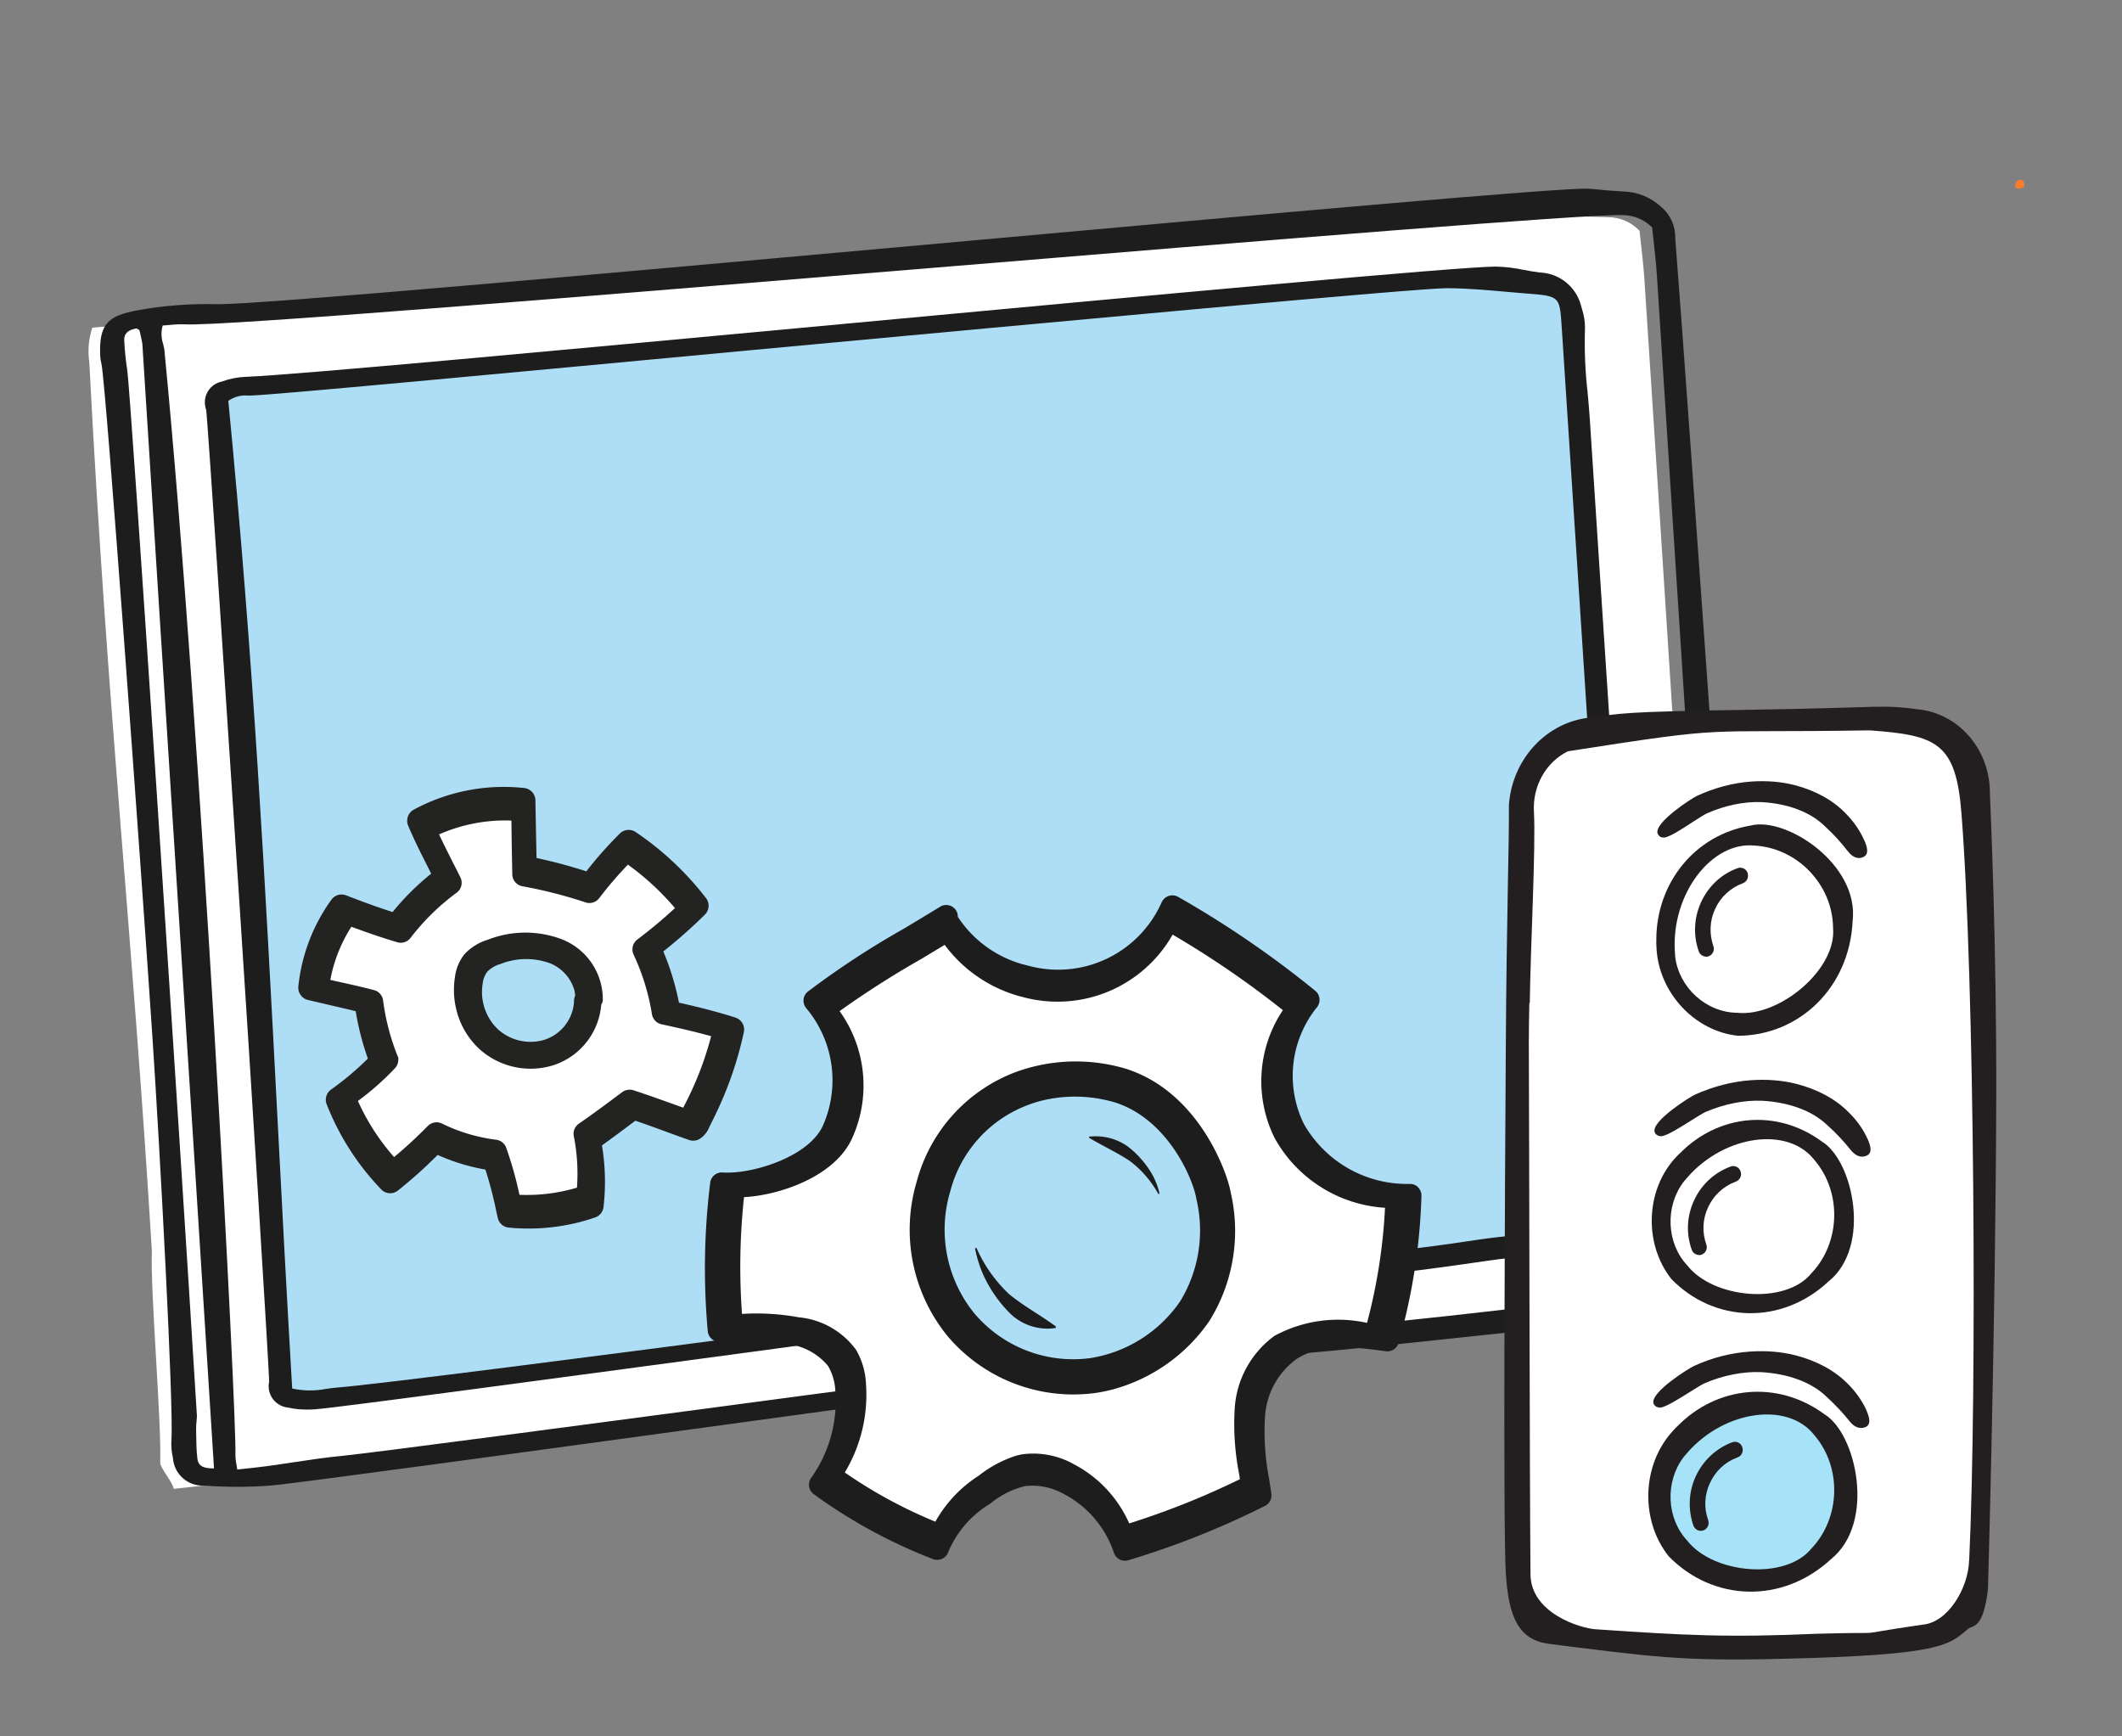
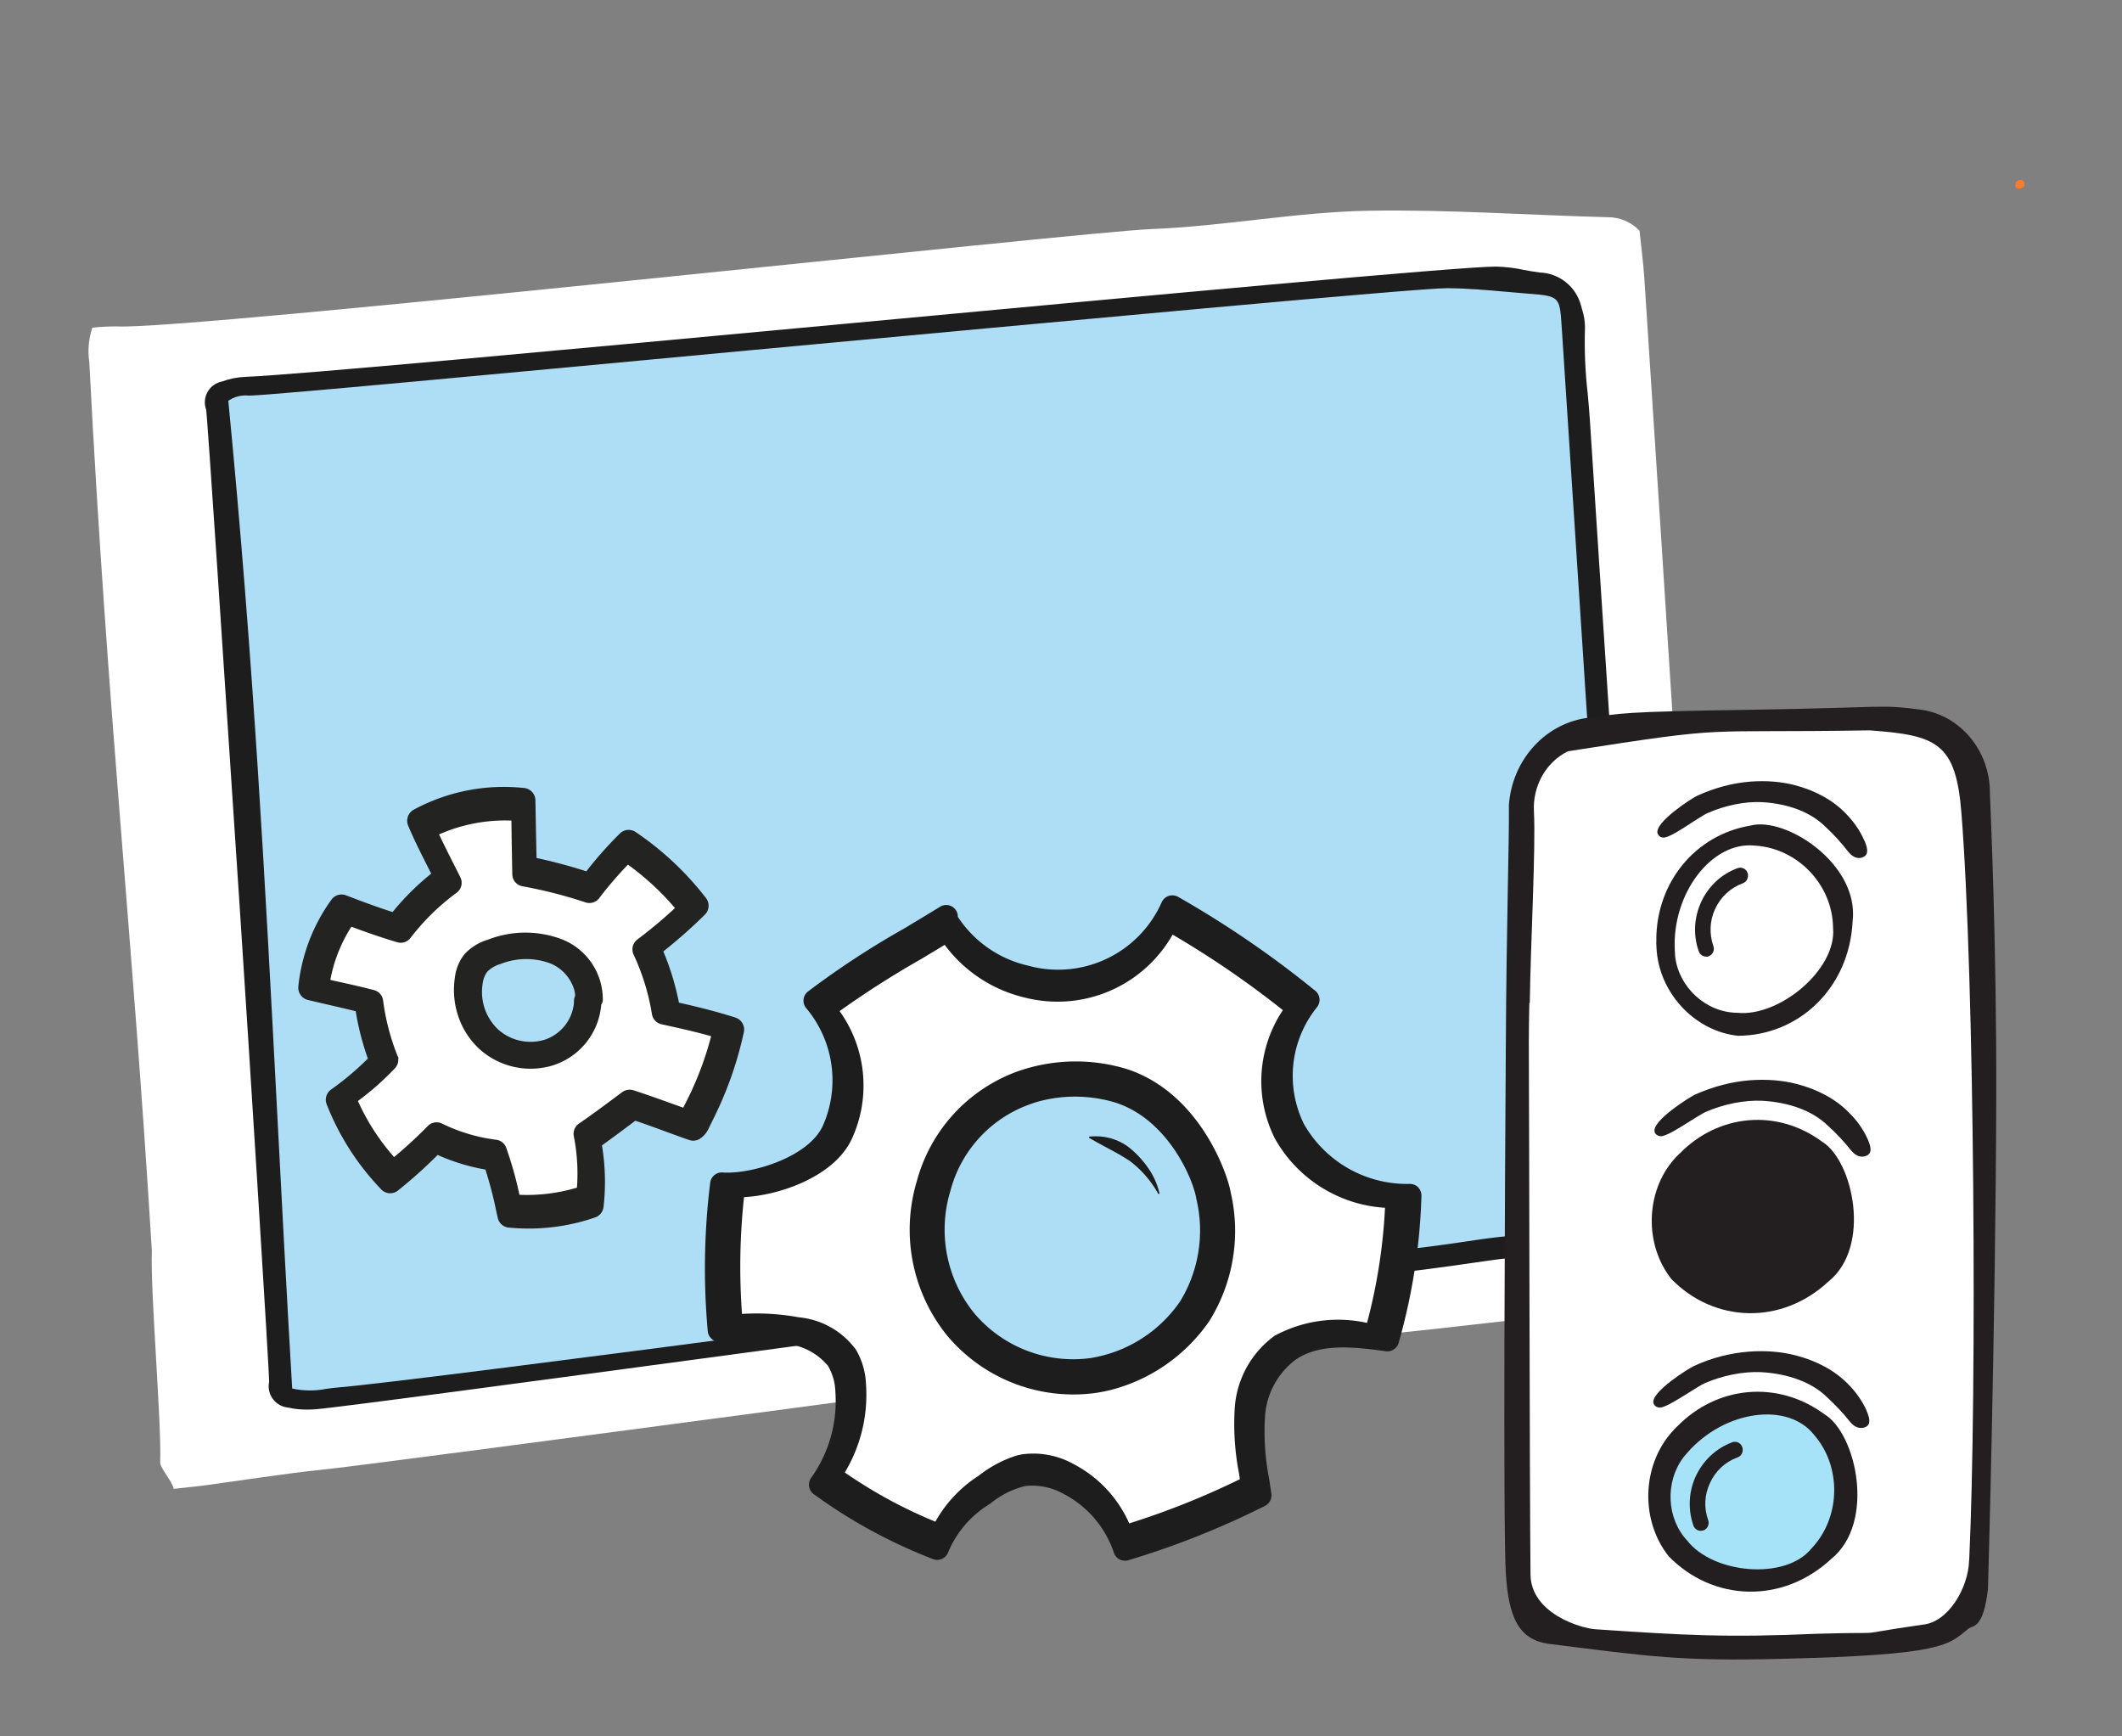
<svg xmlns="http://www.w3.org/2000/svg" xmlns:ns1="http://www.inkscape.org/namespaces/inkscape" xmlns:ns2="http://sodipodi.sourceforge.net/DTD/sodipodi-0.dtd" xmlns:xlink="http://www.w3.org/1999/xlink" width="55mm" height="45mm" viewBox="0 0 55 45" version="1.1" id="svg1" xml:space="preserve" ns1:version="1.4 (86a8ad7, 2024-10-11)" ns2:docname="Kostenfallen-bunt.svg">
  <rect x="0" y="0" width="55" height="45" fill="#808080" stroke="none" />
  <ns2:namedview id="namedview1" pagecolor="#ffffff" bordercolor="#666666" borderopacity="1.0" ns1:showpageshadow="2" ns1:pageopacity="0.0" ns1:pagecheckerboard="0" ns1:deskcolor="#d1d1d1" ns1:document-units="mm" showgrid="false" ns1:zoom="1.0289352" ns1:cx="397.01237" ns1:cy="328.009" ns1:window-width="2560" ns1:window-height="1351" ns1:window-x="-9" ns1:window-y="-9" ns1:window-maximized="1" ns1:current-layer="layer1" />
  <defs id="defs1">
    <linearGradient id="linear-gradient" x1="-0.094" y1="0.201" x2="0.677" y2="0.767" gradientUnits="objectBoundingBox">
      <stop offset="0" stop-color="#38b6ff" id="stop1" />
      <stop offset="1" stop-color="#009df8" stop-opacity="0" id="stop2" />
    </linearGradient>
    <clipPath clipPathUnits="userSpaceOnUse" id="clipPath73-1">
      <g id="g76-2">
        <g id="g75-3">
          <g id="g74-8">
            <rect x="116.206" y="172.52" width="34.396" height="34.396" id="rect73-0" fill="#ffffff" style="stroke-width:0.265" />
          </g>
        </g>
      </g>
    </clipPath>
    <clipPath clipPathUnits="userSpaceOnUse" id="clipPath73-9-6">
      <g id="g76-7-9">
        <g id="g75-2-4">
          <g id="g74-9-7">
            <rect x="116.206" y="172.52" width="34.396" height="34.396" id="rect73-3-1" fill="#ffffff" style="stroke-width:0.265" />
          </g>
        </g>
      </g>
    </clipPath>
    <clipPath clipPathUnits="userSpaceOnUse" id="clipPath19">
      <g id="g22">
        <g id="g21">
          <g id="g20">
            <rect x="116.206" y="172.52" width="34.396" height="34.396" id="rect19" fill="#ffffff" style="stroke-width:0.265" />
          </g>
        </g>
      </g>
    </clipPath>
    <clipPath clipPathUnits="userSpaceOnUse" id="clipPath19-0">
      <g id="g22-9">
        <g id="g21-1">
          <g id="g20-8">
            <rect x="116.206" y="172.52" width="34.396" height="34.396" id="rect19-6" fill="#ffffff" style="stroke-width:0.265" />
          </g>
        </g>
      </g>
    </clipPath>
    <clipPath clipPathUnits="userSpaceOnUse" id="clipPath73">
      <g id="g76">
        <g id="g75">
          <g id="g74">
            <rect x="116.206" y="172.52" width="34.396" height="34.396" id="rect73" fill="#ffffff" style="stroke-width:0.265" />
          </g>
        </g>
      </g>
    </clipPath>
    <clipPath clipPathUnits="userSpaceOnUse" id="clipPath73-9">
      <g id="g76-7">
        <g id="g75-2">
          <g id="g74-9">
            <rect x="116.206" y="172.52" width="34.396" height="34.396" id="rect73-3" fill="#ffffff" style="stroke-width:0.265" />
          </g>
        </g>
      </g>
    </clipPath>
    <clipPath clipPathUnits="userSpaceOnUse" id="clipPath73-1-8">
      <g id="g76-2-2">
        <g id="g75-3-0">
          <g id="g74-8-6">
            <rect x="116.206" y="172.52" width="34.396" height="34.396" id="rect73-0-5" fill="#ffffff" style="stroke-width:0.265" />
          </g>
        </g>
      </g>
    </clipPath>
    <clipPath clipPathUnits="userSpaceOnUse" id="clipPath73-9-6-9">
      <g id="g76-7-9-2">
        <g id="g75-2-4-9">
          <g id="g74-9-7-8">
            <rect x="116.206" y="172.52" width="34.396" height="34.396" id="rect73-3-1-1" fill="#ffffff" style="stroke-width:0.265" />
          </g>
        </g>
      </g>
    </clipPath>
    <clipPath clipPathUnits="userSpaceOnUse" id="clipPath73-1-0">
      <g id="g76-2-26">
        <g id="g75-3-2">
          <g id="g74-8-7">
            <rect x="116.206" y="172.52" width="34.396" height="34.396" id="rect73-0-8" fill="#ffffff" style="stroke-width:0.265" />
          </g>
        </g>
      </g>
    </clipPath>
    <clipPath clipPathUnits="userSpaceOnUse" id="clipPath73-9-6-5">
      <g id="g76-7-9-9">
        <g id="g75-2-4-8">
          <g id="g74-9-7-2">
            <rect x="116.206" y="172.52" width="34.396" height="34.396" id="rect73-3-1-9" fill="#ffffff" style="stroke-width:0.265" />
          </g>
        </g>
      </g>
    </clipPath>
    <g id="g55">
      <g id="glyph-0-0">
        <path d="m 6.438,-3.641 c 0,1.199 -0.32,2.105 -0.953,2.719 C 4.859,-0.305 3.938,0 2.719,0 H 1.016 V -7.141 H 2.938 c 1.145,0 2.016,0.297 2.609,0.891 0.594,0.594 0.891,1.465 0.891,2.609 z M 5.891,-3.625 c 0,-1.02 -0.262,-1.785 -0.781,-2.297 -0.523,-0.52 -1.281,-0.781 -2.281,-0.781 h -1.312 V -0.438 H 2.688 c 2.133,0 3.203,-1.062 3.203,-3.188 z m 0,0" id="path1" />
      </g>
      <g id="glyph-0-1">
        <path d="m 3.031,0.094 c -0.773,0 -1.375,-0.234 -1.812,-0.703 -0.43,-0.477 -0.641,-1.145 -0.641,-2 0,-0.844 0.207,-1.52 0.625,-2.031 0.414,-0.508 0.977,-0.766 1.688,-0.766 0.625,0 1.113,0.219 1.469,0.656 0.363,0.43 0.547,1.016 0.547,1.766 v 0.391 h -3.812 c 0,0.73 0.164,1.289 0.5,1.672 0.332,0.387 0.812,0.578 1.438,0.578 0.301,0 0.566,-0.02 0.797,-0.062 0.227,-0.039 0.52,-0.129 0.875,-0.266 v 0.438 c -0.305,0.125 -0.586,0.211 -0.844,0.25 C 3.609,0.066 3.332,0.094 3.031,0.094 Z M 2.891,-4.984 c -0.512,0 -0.922,0.172 -1.234,0.516 -0.305,0.336 -0.48,0.82 -0.531,1.453 h 3.281 c 0,-0.613 -0.137,-1.094 -0.406,-1.438 -0.273,-0.352 -0.641,-0.531 -1.109,-0.531 z m 0,0" id="path2" />
      </g>
      <g id="glyph-0-2">
        <path d="m 2.984,-5.406 c 0.219,0 0.457,0.023 0.719,0.062 L 3.609,-4.875 c -0.219,-0.062 -0.449,-0.094 -0.688,-0.094 -0.461,0 -0.836,0.195 -1.125,0.578 C 1.516,-4.004 1.375,-3.52 1.375,-2.938 V 0 H 0.891 v -5.312 h 0.406 L 1.344,-4.344 H 1.375 c 0.219,-0.395 0.453,-0.672 0.703,-0.828 0.25,-0.156 0.551,-0.234 0.906,-0.234 z m 0,0" id="path3" />
      </g>
      <g id="glyph-0-3" />
      <g id="glyph-0-4">
        <path d="M 2.047,0 0,-5.312 h 0.5 l 1.375,3.609 c 0.176,0.469 0.312,0.875 0.406,1.219 H 2.312 c 0.133,-0.445 0.27,-0.852 0.406,-1.219 l 1.375,-3.609 h 0.5 L 2.547,0 Z m 0,0" id="path4" />
      </g>
      <g id="glyph-0-5">
        <path d="m 5.281,-2.656 c 0,0.867 -0.215,1.543 -0.641,2.031 -0.418,0.48 -0.996,0.719 -1.734,0.719 -0.461,0 -0.871,-0.109 -1.234,-0.328 -0.355,-0.227 -0.625,-0.551 -0.812,-0.969 -0.188,-0.426 -0.281,-0.91 -0.281,-1.453 0,-0.863 0.207,-1.535 0.625,-2.016 0.426,-0.488 1.004,-0.734 1.734,-0.734 0.727,0 1.301,0.246 1.719,0.734 0.414,0.492 0.625,1.164 0.625,2.016 z m -4.188,0 c 0,0.73 0.156,1.297 0.469,1.703 0.32,0.406 0.781,0.609 1.375,0.609 0.582,0 1.031,-0.203 1.344,-0.609 0.32,-0.406 0.484,-0.973 0.484,-1.703 0,-0.738 -0.164,-1.305 -0.484,-1.703 C 3.957,-4.766 3.504,-4.969 2.922,-4.969 2.336,-4.969 1.883,-4.766 1.562,-4.359 1.25,-3.961 1.094,-3.395 1.094,-2.656 Z m 0,0" id="path5" />
      </g>
      <g id="glyph-0-6">
        <path d="M 4.594,0 V -3.438 C 4.594,-3.977 4.477,-4.367 4.25,-4.609 4.031,-4.848 3.68,-4.969 3.203,-4.969 2.566,-4.969 2.102,-4.805 1.812,-4.484 1.52,-4.172 1.375,-3.656 1.375,-2.938 V 0 H 0.891 v -5.312 h 0.406 l 0.094,0.734 h 0.031 c 0.344,-0.551 0.957,-0.828 1.844,-0.828 1.195,0 1.797,0.648 1.797,1.938 V 0 Z m 0,0" id="path6" />
      </g>
      <g id="glyph-0-7">
        <path d="m 4.109,0 -0.125,-0.844 H 3.953 C 3.68,-0.5 3.406,-0.254 3.125,-0.109 2.844,0.023 2.508,0.094 2.125,0.094 1.602,0.094 1.195,-0.035 0.906,-0.297 0.625,-0.566 0.484,-0.938 0.484,-1.406 0.484,-1.926 0.695,-2.328 1.125,-2.609 1.551,-2.898 2.176,-3.055 3,-3.078 L 4.016,-3.094 v -0.359 c 0,-0.5 -0.105,-0.879 -0.312,-1.141 -0.211,-0.258 -0.543,-0.391 -1,-0.391 -0.492,0 -0.996,0.137 -1.516,0.406 L 1,-4.984 c 0.582,-0.281 1.16,-0.422 1.734,-0.422 0.582,0 1.016,0.152 1.297,0.453 0.289,0.305 0.438,0.777 0.438,1.422 V 0 Z M 2.156,-0.344 c 0.57,0 1.02,-0.16 1.344,-0.484 0.32,-0.32 0.484,-0.77 0.484,-1.344 v -0.531 L 3.062,-2.656 c -0.75,0.031 -1.289,0.148 -1.609,0.344 -0.312,0.199 -0.469,0.508 -0.469,0.922 0,0.336 0.102,0.594 0.312,0.781 0.207,0.18 0.492,0.266 0.859,0.266 z m 0,0" id="path7" />
      </g>
      <g id="glyph-0-8">
        <path d="m 2.828,-5.406 c 0.383,0 0.719,0.074 1,0.219 0.281,0.137 0.531,0.371 0.75,0.703 h 0.031 C 4.586,-4.891 4.578,-5.289 4.578,-5.688 V -7.594 H 5.062 V 0 H 4.734 L 4.625,-0.812 H 4.578 C 4.172,-0.207 3.594,0.094 2.844,0.094 c -0.73,0 -1.293,-0.223 -1.688,-0.672 -0.387,-0.457 -0.578,-1.125 -0.578,-2 0,-0.914 0.191,-1.613 0.578,-2.094 0.383,-0.488 0.941,-0.734 1.672,-0.734 z m 0,0.438 c -0.574,0 -1.008,0.203 -1.297,0.609 -0.293,0.406 -0.438,0.996 -0.438,1.766 0,1.512 0.582,2.266 1.75,2.266 0.594,0 1.031,-0.172 1.312,-0.516 0.281,-0.352 0.422,-0.93 0.422,-1.734 V -2.656 C 4.578,-3.477 4.438,-4.066 4.156,-4.422 3.883,-4.785 3.441,-4.969 2.828,-4.969 Z m 0,0" id="path8" />
      </g>
      <g id="glyph-0-9">
        <path d="m 3.125,-5.406 c 0.75,0 1.312,0.234 1.688,0.703 0.375,0.461 0.562,1.141 0.562,2.047 0,0.875 -0.199,1.555 -0.594,2.031 -0.398,0.48 -0.953,0.719 -1.672,0.719 -0.375,0 -0.715,-0.078 -1.016,-0.234 -0.305,-0.156 -0.543,-0.375 -0.719,-0.656 H 1.328 L 1.188,0 H 0.891 V -7.594 H 1.375 v 1.906 c 0,0.281 -0.008,0.547 -0.016,0.797 L 1.344,-4.484 H 1.375 C 1.57,-4.805 1.812,-5.039 2.094,-5.188 2.383,-5.332 2.727,-5.406 3.125,-5.406 Z m 0,0.438 c -0.625,0 -1.074,0.184 -1.344,0.547 C 1.508,-4.066 1.375,-3.477 1.375,-2.656 v 0.078 c 0,0.805 0.141,1.383 0.422,1.734 0.281,0.344 0.719,0.516 1.312,0.516 0.582,0 1.02,-0.203 1.312,-0.609 0.289,-0.406 0.438,-0.984 0.438,-1.734 0,-1.531 -0.578,-2.297 -1.734,-2.297 z m 0,0" id="path9" />
      </g>
      <g id="glyph-0-10">
        <path d="m 0.188,2.406 c -0.258,0 -0.484,-0.043 -0.672,-0.125 V 1.859 c 0.23,0.062 0.445,0.094 0.641,0.094 0.488,0 0.734,-0.289 0.734,-0.859 V -5.312 H 1.375 v 6.344 c 0,0.438 -0.105,0.773 -0.312,1.016 -0.211,0.238 -0.5,0.359 -0.875,0.359 z m 0.641,-9.188 c 0,-0.312 0.098,-0.469 0.297,-0.469 0.102,0 0.18,0.043 0.234,0.125 0.062,0.086 0.094,0.199 0.094,0.344 0,0.148 -0.031,0.262 -0.094,0.344 -0.055,0.086 -0.133,0.125 -0.234,0.125 -0.199,0 -0.297,-0.156 -0.297,-0.469 z m 0,0" id="path10" />
      </g>
      <g id="glyph-0-11">
        <path d="m 3.016,0.094 c -0.762,0 -1.359,-0.238 -1.797,-0.719 -0.43,-0.477 -0.641,-1.145 -0.641,-2 0,-0.875 0.223,-1.555 0.672,-2.047 0.445,-0.488 1.055,-0.734 1.828,-0.734 0.457,0 0.898,0.078 1.328,0.234 l -0.141,0.438 c -0.461,-0.156 -0.855,-0.234 -1.188,-0.234 -0.656,0 -1.152,0.203 -1.484,0.609 -0.336,0.398 -0.5,0.977 -0.5,1.734 0,0.711 0.164,1.266 0.5,1.672 0.332,0.406 0.801,0.609 1.406,0.609 0.477,0 0.926,-0.082 1.344,-0.25 v 0.438 C 4,0.008 3.555,0.094 3.016,0.094 Z m 0,0" id="path11" />
      </g>
      <g id="glyph-0-12">
        <path d="m 2.297,-0.328 c 0.301,0 0.566,-0.023 0.797,-0.078 v 0.391 C 2.852,0.055 2.582,0.094 2.281,0.094 c -0.469,0 -0.82,-0.125 -1.047,-0.375 -0.219,-0.25 -0.328,-0.641 -0.328,-1.172 v -3.438 H 0.125 v -0.281 l 0.781,-0.219 0.25,-1.203 h 0.25 v 1.281 h 1.547 v 0.422 H 1.406 v 3.359 c 0,0.406 0.066,0.711 0.203,0.906 0.145,0.199 0.375,0.297 0.688,0.297 z m 0,0" id="path12" />
      </g>
      <g id="glyph-0-13">
        <path d="m 4.188,-1.375 c 0,0.469 -0.184,0.836 -0.547,1.094 -0.367,0.25 -0.883,0.375 -1.547,0.375 -0.711,0 -1.273,-0.109 -1.688,-0.328 V -0.75 c 0.539,0.262 1.102,0.391 1.688,0.391 0.531,0 0.93,-0.082 1.203,-0.25 0.27,-0.176 0.406,-0.41 0.406,-0.703 0,-0.258 -0.109,-0.477 -0.328,-0.656 -0.219,-0.188 -0.574,-0.367 -1.062,-0.547 -0.531,-0.195 -0.906,-0.363 -1.125,-0.5 C 0.977,-3.148 0.816,-3.305 0.703,-3.484 0.598,-3.66 0.547,-3.875 0.547,-4.125 c 0,-0.395 0.164,-0.707 0.5,-0.938 0.332,-0.227 0.797,-0.344 1.391,-0.344 0.57,0 1.117,0.105 1.641,0.312 l -0.188,0.438 C 3.367,-4.863 2.883,-4.969 2.438,-4.969 c -0.43,0 -0.773,0.074 -1.031,0.219 -0.25,0.137 -0.375,0.336 -0.375,0.594 0,0.273 0.098,0.492 0.297,0.656 0.195,0.168 0.582,0.355 1.156,0.562 C 2.961,-2.77 3.312,-2.613 3.531,-2.469 3.75,-2.332 3.91,-2.176 4.016,-2 4.129,-1.82 4.188,-1.613 4.188,-1.375 Z m 0,0" id="path13" />
      </g>
      <g id="glyph-0-14">
        <path d="M 1.438,-1.156 1.5,-1.062 C 1.258,-0.195 0.977,0.586 0.656,1.297 H 0.328 C 0.578,0.398 0.758,-0.414 0.875,-1.156 Z m 0,0" id="path14" />
      </g>
      <g id="glyph-0-15">
        <path d="M 4.906,0 H 1.016 V -7.141 H 4.906 V -6.688 H 1.516 v 2.703 H 4.719 v 0.469 H 1.516 v 3.062 H 4.906 Z m 0,0" id="path15" />
      </g>
      <g id="glyph-0-16">
        <path d="M 5.125,0 3.969,-3.547 C 3.895,-3.785 3.801,-4.141 3.688,-4.609 H 3.656 L 3.547,-4.25 3.328,-3.547 2.156,0 H 1.672 L 0.156,-5.312 h 0.516 l 0.844,3.078 c 0.195,0.762 0.328,1.324 0.391,1.688 H 1.938 c 0.195,-0.758 0.336,-1.27 0.422,-1.531 L 3.453,-5.312 h 0.438 L 4.938,-2.078 C 5.164,-1.316 5.305,-0.812 5.359,-0.562 h 0.031 C 5.422,-0.77 5.551,-1.336 5.781,-2.266 L 6.594,-5.312 H 7.078 L 5.641,0 Z m 0,0" id="path16" />
      </g>
      <g id="glyph-0-17">
        <path d="M 1.375,0 H 0.891 V -5.312 H 1.375 Z M 0.828,-6.781 c 0,-0.312 0.098,-0.469 0.297,-0.469 0.102,0 0.18,0.043 0.234,0.125 0.062,0.086 0.094,0.199 0.094,0.344 0,0.148 -0.031,0.262 -0.094,0.344 -0.055,0.086 -0.133,0.125 -0.234,0.125 -0.199,0 -0.297,-0.156 -0.297,-0.469 z m 0,0" id="path17" />
      </g>
      <g id="glyph-0-18">
        <path d="M 1.359,-2.328 4.078,-5.312 H 4.656 L 2.562,-3.047 4.844,0 H 4.266 L 2.234,-2.688 1.375,-1.891 V 0 H 0.891 V -7.594 H 1.375 v 3.797 l -0.031,1.469 z m 0,0" id="path18" />
      </g>
      <g id="glyph-0-19">
        <path d="M 1.375,0 H 0.891 V -7.594 H 1.375 Z m 0,0" id="path19" />
      </g>
      <g id="glyph-0-20">
        <path d="M 3.078,-7.594 2.906,-5.625 l 1.969,-0.5 0.109,0.641 -1.938,0.188 1.219,1.656 -0.609,0.344 -0.938,-1.844 -0.875,1.844 -0.609,-0.344 1.172,-1.656 -1.891,-0.188 L 0.594,-6.125 2.562,-5.625 2.375,-7.594 Z m 0,0" id="path20" />
      </g>
      <g id="glyph-0-21">
        <path d="m 2.859,-4.891 h -1.25 V 0 H 1.125 V -4.891 H 0.141 v -0.281 L 1.125,-5.359 v -0.406 c 0,-0.645 0.117,-1.117 0.359,-1.422 0.238,-0.312 0.629,-0.469 1.172,-0.469 0.289,0 0.586,0.047 0.891,0.141 l -0.125,0.422 C 3.16,-7.176 2.906,-7.219 2.656,-7.219 2.27,-7.219 2,-7.102 1.844,-6.875 1.688,-6.656 1.609,-6.297 1.609,-5.797 V -5.312 h 1.25 z m 0,0" id="path21" />
      </g>
      <g id="glyph-0-22">
        <path d="m 1.312,-5.312 v 3.438 c 0,0.543 0.109,0.934 0.328,1.172 C 1.867,-0.461 2.219,-0.344 2.688,-0.344 3.32,-0.344 3.785,-0.5 4.078,-0.812 4.379,-1.133 4.531,-1.656 4.531,-2.375 V -5.312 H 5.016 V 0 H 4.594 L 4.516,-0.734 h -0.031 c -0.344,0.555 -0.961,0.828 -1.844,0.828 -1.211,0 -1.812,-0.645 -1.812,-1.938 V -5.312 Z m 0.391,-1.469 c 0,-0.145 0.023,-0.25 0.078,-0.312 0.051,-0.07 0.129,-0.109 0.234,-0.109 0.207,0 0.312,0.141 0.312,0.422 0,0.281 -0.105,0.422 -0.312,0.422 -0.211,0 -0.312,-0.141 -0.312,-0.422 z m 1.859,0 c 0,-0.145 0.023,-0.25 0.078,-0.312 0.051,-0.07 0.129,-0.109 0.234,-0.109 0.207,0 0.312,0.141 0.312,0.422 0,0.281 -0.105,0.422 -0.312,0.422 -0.211,0 -0.312,-0.141 -0.312,-0.422 z m 0,0" id="path22" />
      </g>
      <g id="glyph-1-0">
        <path d="m 3.016,-7.141 c 0.914,0 1.586,0.195 2.016,0.578 0.426,0.375 0.641,0.902 0.641,1.578 0,0.312 -0.055,0.609 -0.156,0.891 -0.094,0.273 -0.25,0.516 -0.469,0.734 -0.219,0.211 -0.508,0.375 -0.859,0.5 -0.355,0.125 -0.793,0.188 -1.312,0.188 H 2.109 V 0 H 0.938 V -7.141 Z M 2.938,-6.172 H 2.109 V -3.656 H 2.75 c 0.363,0 0.676,-0.039 0.938,-0.125 C 3.945,-3.863 4.141,-4 4.266,-4.188 c 0.133,-0.195 0.203,-0.445 0.203,-0.75 0,-0.414 -0.125,-0.723 -0.375,-0.922 -0.25,-0.207 -0.637,-0.312 -1.156,-0.312 z m 0,0" id="path23" />
      </g>
      <g id="glyph-1-1">
        <path d="m 5.609,-2.719 c 0,0.449 -0.062,0.852 -0.188,1.203 -0.117,0.344 -0.289,0.637 -0.516,0.875 -0.219,0.242 -0.484,0.422 -0.797,0.547 -0.312,0.125 -0.672,0.188 -1.078,0.188 -0.367,0 -0.703,-0.062 -1.016,-0.188 -0.312,-0.125 -0.586,-0.305 -0.812,-0.547 C 0.984,-0.879 0.812,-1.172 0.688,-1.516 0.562,-1.867 0.5,-2.27 0.5,-2.719 0.5,-3.312 0.602,-3.816 0.812,-4.234 1.02,-4.648 1.316,-4.969 1.703,-5.188 c 0.383,-0.219 0.844,-0.328 1.375,-0.328 0.488,0 0.926,0.109 1.312,0.328 0.383,0.219 0.68,0.539 0.891,0.953 C 5.5,-3.816 5.609,-3.312 5.609,-2.719 Z m -3.922,0 c 0,0.398 0.047,0.734 0.141,1.016 0.094,0.281 0.238,0.496 0.438,0.641 0.207,0.148 0.473,0.219 0.797,0.219 0.312,0 0.566,-0.07 0.766,-0.219 C 4.035,-1.207 4.188,-1.422 4.281,-1.703 4.375,-1.984 4.422,-2.32 4.422,-2.719 c 0,-0.395 -0.047,-0.727 -0.141,-1 C 4.188,-3.988 4.035,-4.195 3.828,-4.344 3.629,-4.488 3.367,-4.562 3.047,-4.562 c -0.469,0 -0.812,0.164 -1.031,0.484 C 1.797,-3.766 1.688,-3.312 1.688,-2.719 Z m 0,0" id="path24" />
      </g>
      <g id="glyph-1-2">
        <path d="m 2.641,0.094 c -0.648,0 -1.168,-0.234 -1.562,-0.703 C 0.691,-1.078 0.5,-1.77 0.5,-2.688 c 0,-0.926 0.195,-1.629 0.594,-2.109 0.395,-0.477 0.914,-0.719 1.562,-0.719 0.281,0 0.52,0.043 0.719,0.125 0.207,0.074 0.383,0.172 0.531,0.297 0.145,0.117 0.27,0.25 0.375,0.406 h 0.062 C 4.32,-4.789 4.301,-4.938 4.281,-5.125 4.258,-5.312 4.25,-5.488 4.25,-5.656 v -1.938 H 5.406 V 0 H 4.5 L 4.297,-0.734 H 4.25 C 4.156,-0.578 4.031,-0.438 3.875,-0.312 3.727,-0.188 3.551,-0.086 3.344,-0.016 3.145,0.055 2.91,0.094 2.641,0.094 Z m 0.312,-0.922 c 0.5,0 0.848,-0.141 1.047,-0.422 0.195,-0.289 0.301,-0.719 0.312,-1.281 V -2.688 c 0,-0.602 -0.102,-1.066 -0.297,-1.391 C 3.816,-4.398 3.461,-4.562 2.953,-4.562 c -0.418,0 -0.734,0.168 -0.953,0.5 -0.211,0.336 -0.312,0.797 -0.312,1.391 0,0.594 0.102,1.055 0.312,1.375 0.219,0.312 0.535,0.469 0.953,0.469 z m 0,0" id="path25" />
      </g>
      <g id="glyph-1-3">
        <path d="m 3,0.094 c -0.512,0 -0.953,-0.098 -1.328,-0.297 -0.375,-0.195 -0.668,-0.5 -0.875,-0.906 C 0.598,-1.523 0.5,-2.047 0.5,-2.672 0.5,-3.328 0.609,-3.863 0.828,-4.281 1.055,-4.695 1.363,-5.004 1.75,-5.203 c 0.395,-0.207 0.848,-0.312 1.359,-0.312 0.32,0 0.613,0.039 0.875,0.109 0.258,0.062 0.484,0.137 0.672,0.219 L 4.312,-4.266 C 4.113,-4.348 3.91,-4.414 3.703,-4.469 3.492,-4.52 3.289,-4.547 3.094,-4.547 c -0.312,0 -0.574,0.074 -0.781,0.219 -0.211,0.137 -0.367,0.344 -0.469,0.625 C 1.738,-3.43 1.688,-3.094 1.688,-2.688 c 0,0.398 0.051,0.73 0.156,1 0.102,0.273 0.254,0.48 0.453,0.625 0.207,0.137 0.461,0.203 0.766,0.203 0.289,0 0.551,-0.035 0.781,-0.109 C 4.082,-1.039 4.305,-1.133 4.516,-1.25 v 1 C 4.316,-0.133 4.098,-0.051 3.859,0 3.629,0.062 3.344,0.094 3,0.094 Z m 0,0" id="path26" />
      </g>
      <g id="glyph-1-4">
        <path d="m 2.938,-5.516 c 0.688,0 1.203,0.156 1.547,0.469 0.352,0.305 0.531,0.773 0.531,1.406 V 0 h -0.812 L 3.984,-0.766 H 3.938 C 3.789,-0.566 3.633,-0.406 3.469,-0.281 3.301,-0.156 3.109,-0.062 2.891,0 2.68,0.062 2.426,0.094 2.125,0.094 1.801,0.094 1.508,0.035 1.25,-0.078 1,-0.203 0.801,-0.383 0.656,-0.625 0.508,-0.863 0.438,-1.172 0.438,-1.547 c 0,-0.562 0.207,-0.984 0.625,-1.266 0.414,-0.281 1.039,-0.43 1.875,-0.453 L 3.875,-3.312 v -0.281 c 0,-0.375 -0.09,-0.641 -0.266,-0.797 C 3.441,-4.547 3.203,-4.625 2.891,-4.625 c -0.273,0 -0.539,0.043 -0.797,0.125 -0.25,0.074 -0.496,0.168 -0.734,0.281 l -0.375,-0.812 C 1.242,-5.176 1.539,-5.289 1.875,-5.375 2.219,-5.469 2.57,-5.516 2.938,-5.516 Z M 3.875,-2.578 3.172,-2.562 C 2.598,-2.539 2.195,-2.441 1.969,-2.266 1.738,-2.086 1.625,-1.848 1.625,-1.547 c 0,0.273 0.078,0.469 0.234,0.594 0.164,0.117 0.379,0.172 0.641,0.172 0.395,0 0.723,-0.109 0.984,-0.328 0.258,-0.227 0.391,-0.562 0.391,-1 z m 0,0" id="path27" />
      </g>
      <g id="glyph-1-5">
-         <path d="m 4.453,-1.547 c 0,0.355 -0.09,0.656 -0.266,0.906 -0.168,0.242 -0.418,0.422 -0.75,0.547 -0.336,0.125 -0.734,0.188 -1.203,0.188 C 1.848,0.094 1.52,0.066 1.25,0.016 0.977,-0.035 0.723,-0.117 0.484,-0.234 V -1.219 C 0.742,-1.102 1.031,-1 1.344,-0.906 c 0.32,0.086 0.629,0.125 0.922,0.125 0.375,0 0.645,-0.055 0.812,-0.172 0.164,-0.125 0.25,-0.285 0.25,-0.484 0,-0.113 -0.039,-0.219 -0.109,-0.312 -0.062,-0.094 -0.188,-0.188 -0.375,-0.281 -0.18,-0.102 -0.438,-0.223 -0.781,-0.359 -0.344,-0.133 -0.637,-0.27 -0.875,-0.406 -0.23,-0.145 -0.406,-0.312 -0.531,-0.5 -0.117,-0.195 -0.172,-0.445 -0.172,-0.75 0,-0.477 0.188,-0.844 0.562,-1.094 0.383,-0.25 0.891,-0.375 1.516,-0.375 0.332,0 0.645,0.039 0.938,0.109 0.289,0.062 0.578,0.156 0.859,0.281 L 4,-4.25 C 3.758,-4.363 3.516,-4.453 3.266,-4.516 3.023,-4.586 2.773,-4.625 2.516,-4.625 2.223,-4.625 2,-4.578 1.844,-4.484 1.688,-4.391 1.609,-4.258 1.609,-4.094 c 0,0.125 0.035,0.234 0.109,0.328 0.082,0.086 0.211,0.172 0.391,0.266 0.188,0.086 0.441,0.188 0.766,0.312 0.32,0.125 0.602,0.258 0.844,0.391 0.238,0.137 0.422,0.305 0.547,0.5 0.125,0.199 0.188,0.449 0.188,0.75 z m 0,0" id="path28" />
-       </g>
+         </g>
      <g id="glyph-1-6">
        <path d="m 2.828,-0.828 c 0.156,0 0.305,-0.008 0.453,-0.031 0.145,-0.031 0.273,-0.066 0.391,-0.109 v 0.859 c -0.125,0.062 -0.293,0.109 -0.5,0.141 -0.199,0.039 -0.406,0.062 -0.625,0.062 C 2.242,0.094 1.969,0.047 1.719,-0.047 1.477,-0.148 1.285,-0.328 1.141,-0.578 1.004,-0.836 0.938,-1.188 0.938,-1.625 V -4.531 H 0.203 v -0.516 l 0.781,-0.406 0.375,-1.156 h 0.719 v 1.203 h 1.562 v 0.875 h -1.562 v 2.891 c 0,0.273 0.066,0.477 0.203,0.609 0.145,0.137 0.328,0.203 0.547,0.203 z m 0,0" id="path29" />
      </g>
      <g id="glyph-2-0">
-         <path d="M 4.469,0 H 3.531 L 1.969,-2.266 1.484,-1.875 V 0 H 0.656 v -5 h 0.828 v 2.391 c 0.094,-0.125 0.191,-0.242 0.297,-0.359 0.102,-0.125 0.207,-0.25 0.312,-0.375 L 3.5,-5 H 4.422 L 2.562,-2.812 Z m 0,0" id="path30" />
-       </g>
+         </g>
      <g id="glyph-2-1">
        <path d="m 0.656,0 v -5 h 0.828 v 5 z m 0,0" id="path31" />
      </g>
      <g id="glyph-2-2">
        <path d="m 3.547,-1.359 c 0,0.293 -0.074,0.547 -0.219,0.766 -0.148,0.211 -0.355,0.371 -0.625,0.484 C 2.43,0.004 2.109,0.062 1.734,0.062 1.555,0.062 1.383,0.051 1.219,0.031 1.051,0.008 0.891,-0.016 0.734,-0.047 0.586,-0.086 0.457,-0.141 0.344,-0.203 V -0.969 c 0.195,0.086 0.422,0.164 0.672,0.234 0.25,0.074 0.504,0.109 0.766,0.109 0.219,0 0.395,-0.023 0.531,-0.078 0.145,-0.062 0.25,-0.141 0.312,-0.234 0.07,-0.102 0.109,-0.227 0.109,-0.375 0,-0.145 -0.043,-0.27 -0.125,-0.375 C 2.523,-1.789 2.406,-1.883 2.25,-1.969 2.094,-2.051 1.891,-2.145 1.641,-2.25 1.484,-2.312 1.328,-2.383 1.172,-2.469 1.023,-2.551 0.895,-2.648 0.781,-2.766 0.664,-2.879 0.57,-3.016 0.5,-3.172 0.438,-3.328 0.406,-3.508 0.406,-3.719 0.406,-4 0.473,-4.238 0.609,-4.438 c 0.133,-0.207 0.32,-0.363 0.562,-0.469 0.25,-0.102 0.539,-0.156 0.875,-0.156 0.258,0 0.504,0.027 0.734,0.078 C 3.02,-4.93 3.25,-4.852 3.469,-4.75 L 3.203,-4.094 C 3.004,-4.176 2.805,-4.242 2.609,-4.297 2.422,-4.348 2.227,-4.375 2.031,-4.375 c -0.18,0 -0.328,0.027 -0.453,0.078 -0.117,0.055 -0.203,0.125 -0.266,0.219 -0.062,0.094 -0.094,0.211 -0.094,0.344 0,0.148 0.031,0.273 0.094,0.375 0.07,0.094 0.188,0.184 0.344,0.266 0.156,0.086 0.352,0.172 0.594,0.266 0.27,0.117 0.5,0.234 0.688,0.359 0.195,0.125 0.348,0.277 0.453,0.453 0.102,0.18 0.156,0.398 0.156,0.656 z m 0,0" id="path32" />
      </g>
      <g id="glyph-2-3">
        <path d="m 2.078,-3.859 c 0.344,0 0.633,0.074 0.875,0.219 0.238,0.137 0.422,0.336 0.547,0.594 0.133,0.25 0.203,0.555 0.203,0.906 v 0.438 h -2.531 c 0.008,0.367 0.109,0.648 0.297,0.844 0.188,0.199 0.453,0.297 0.797,0.297 0.238,0 0.453,-0.02 0.641,-0.062 0.195,-0.051 0.398,-0.125 0.609,-0.219 V -0.188 C 3.328,-0.102 3.133,-0.039 2.938,0 2.738,0.039 2.504,0.062 2.234,0.062 1.859,0.062 1.531,-0.004 1.25,-0.141 0.969,-0.285 0.75,-0.504 0.594,-0.797 0.438,-1.086 0.359,-1.441 0.359,-1.859 c 0,-0.426 0.066,-0.785 0.203,-1.078 0.145,-0.301 0.348,-0.531 0.609,-0.688 0.258,-0.156 0.562,-0.234 0.906,-0.234 z m 0,0.609 c -0.25,0 -0.453,0.086 -0.609,0.25 -0.156,0.156 -0.25,0.398 -0.281,0.719 H 2.922 C 2.91,-2.469 2.875,-2.633 2.812,-2.781 2.758,-2.926 2.672,-3.039 2.547,-3.125 2.422,-3.207 2.266,-3.25 2.078,-3.25 Z m 0,0" id="path33" />
      </g>
      <g id="glyph-2-4">
        <path d="M 2.094,0.062 C 1.738,0.062 1.43,-0.004 1.172,-0.141 0.91,-0.273 0.707,-0.484 0.562,-0.766 0.426,-1.055 0.359,-1.426 0.359,-1.875 c 0,-0.457 0.07,-0.832 0.219,-1.125 0.156,-0.289 0.367,-0.504 0.641,-0.641 0.281,-0.145 0.598,-0.219 0.953,-0.219 0.227,0 0.43,0.027 0.609,0.078 C 2.969,-3.738 3.125,-3.688 3.25,-3.625 L 3.016,-2.984 C 2.879,-3.035 2.738,-3.082 2.594,-3.125 2.445,-3.164 2.305,-3.188 2.172,-3.188 c -0.23,0 -0.418,0.055 -0.562,0.156 -0.148,0.094 -0.258,0.242 -0.328,0.438 -0.074,0.188 -0.109,0.43 -0.109,0.719 0,0.273 0.035,0.508 0.109,0.703 0.07,0.188 0.18,0.328 0.328,0.422 0.145,0.094 0.32,0.141 0.531,0.141 0.207,0 0.395,-0.02 0.562,-0.062 0.164,-0.051 0.32,-0.117 0.469,-0.203 v 0.703 C 3.023,-0.086 2.867,-0.031 2.703,0 2.535,0.039 2.332,0.062 2.094,0.062 Z m 0,0" id="path34" />
      </g>
      <g id="glyph-2-5">
        <path d="M 3.875,-3.781 V 0 H 3.234 L 3.125,-0.516 H 3.094 C 3.008,-0.379 2.906,-0.27 2.781,-0.188 2.656,-0.102 2.516,-0.039 2.359,0 2.211,0.039 2.055,0.062 1.891,0.062 1.609,0.062 1.363,0.016 1.156,-0.078 0.957,-0.172 0.805,-0.316 0.703,-0.516 0.598,-0.723 0.547,-0.988 0.547,-1.312 V -3.781 H 1.344 v 2.312 c 0,0.305 0.055,0.527 0.172,0.672 0.125,0.148 0.316,0.219 0.578,0.219 0.238,0 0.43,-0.051 0.578,-0.156 0.145,-0.102 0.242,-0.25 0.297,-0.438 0.062,-0.195 0.094,-0.441 0.094,-0.734 v -1.875 z m 0,0" id="path35" />
      </g>
      <g id="glyph-2-6">
        <path d="m 2.484,-3.859 c 0.07,0 0.145,0.008 0.219,0.016 0.07,0.012 0.133,0.023 0.188,0.031 L 2.812,-3.062 C 2.77,-3.082 2.711,-3.094 2.641,-3.094 c -0.062,-0.008 -0.125,-0.016 -0.188,-0.016 -0.137,0 -0.273,0.027 -0.406,0.078 -0.125,0.043 -0.242,0.109 -0.344,0.203 -0.105,0.094 -0.188,0.215 -0.25,0.359 C 1.398,-2.332 1.375,-2.172 1.375,-1.984 V 0 H 0.578 v -3.781 h 0.625 L 1.312,-3.125 H 1.344 C 1.426,-3.25 1.52,-3.367 1.625,-3.484 1.738,-3.598 1.867,-3.688 2.016,-3.75 2.16,-3.82 2.316,-3.859 2.484,-3.859 Z m 0,0" id="path36" />
      </g>
      <g id="glyph-2-7">
        <path d="M 1.375,-3.781 V 0 H 0.578 V -3.781 Z M 0.984,-5.234 c 0.125,0 0.227,0.039 0.312,0.109 0.094,0.062 0.141,0.172 0.141,0.328 0,0.168 -0.047,0.289 -0.141,0.359 -0.086,0.062 -0.188,0.094 -0.312,0.094 -0.125,0 -0.234,-0.031 -0.328,-0.094 -0.086,-0.07 -0.125,-0.191 -0.125,-0.359 0,-0.156 0.039,-0.266 0.125,-0.328 C 0.75,-5.195 0.859,-5.234 0.984,-5.234 Z m 0,0" id="path37" />
      </g>
      <g id="glyph-2-8">
        <path d="m 1.984,-0.578 c 0.102,0 0.207,-0.008 0.312,-0.031 0.102,-0.02 0.195,-0.047 0.281,-0.078 v 0.609 C 2.484,-0.035 2.363,-0.004 2.219,0.016 2.082,0.047 1.938,0.062 1.781,0.062 1.57,0.062 1.379,0.031 1.203,-0.031 1.035,-0.102 0.898,-0.227 0.797,-0.406 0.703,-0.582 0.656,-0.828 0.656,-1.141 v -2.031 H 0.141 V -3.531 L 0.688,-3.812 0.953,-4.625 h 0.5 v 0.844 h 1.094 v 0.609 h -1.094 v 2.016 c 0,0.199 0.047,0.344 0.141,0.438 0.102,0.094 0.234,0.141 0.391,0.141 z m 0,0" id="path38" />
      </g>
      <g id="glyph-2-9">
        <path d="M 0,-3.781 H 0.875 L 1.656,-1.625 c 0.031,0.094 0.062,0.195 0.094,0.297 0.031,0.094 0.055,0.188 0.078,0.281 C 1.848,-0.961 1.863,-0.875 1.875,-0.781 H 1.891 C 1.922,-0.895 1.957,-1.023 2,-1.172 2.039,-1.328 2.086,-1.477 2.141,-1.625 L 2.875,-3.781 H 3.75 L 2.125,0.516 c -0.094,0.25 -0.211,0.457 -0.344,0.625 C 1.645,1.316 1.484,1.453 1.297,1.547 1.109,1.641 0.898,1.688 0.672,1.688 0.555,1.688 0.457,1.676 0.375,1.656 0.289,1.645 0.219,1.633 0.156,1.625 V 0.984 C 0.195,0.992 0.254,1.004 0.328,1.016 0.398,1.023 0.477,1.031 0.562,1.031 0.707,1.031 0.832,1 0.938,0.938 1.039,0.883 1.129,0.805 1.203,0.703 1.273,0.598 1.332,0.477 1.375,0.344 l 0.141,-0.359 z m 0,0" id="path39" />
      </g>
      <g id="glyph-2-10">
-         <path d="M 2.391,0 H 1.562 V -4.297 H 0.109 V -5 H 3.844 v 0.703 H 2.391 Z m 0,0" id="path40" />
+         <path d="M 2.391,0 H 1.562 V -4.297 H 0.109 V -5 H 3.844 v 0.703 H 2.391 Z " id="path40" />
      </g>
      <g id="glyph-2-11">
        <path d="m 3.125,-1.078 c 0,0.25 -0.062,0.465 -0.188,0.641 -0.125,0.168 -0.305,0.293 -0.531,0.375 C 2.176,0.02 1.895,0.062 1.562,0.062 1.289,0.062 1.062,0.039 0.875,0 0.688,-0.031 0.508,-0.082 0.344,-0.156 v -0.703 c 0.176,0.086 0.375,0.156 0.594,0.219 0.227,0.062 0.441,0.094 0.641,0.094 0.27,0 0.461,-0.039 0.578,-0.125 C 2.27,-0.754 2.328,-0.863 2.328,-1 2.328,-1.082 2.301,-1.156 2.25,-1.219 2.207,-1.281 2.125,-1.348 2,-1.422 1.875,-1.492 1.688,-1.578 1.438,-1.672 1.195,-1.766 0.992,-1.859 0.828,-1.953 0.672,-2.055 0.551,-2.176 0.469,-2.312 c -0.086,-0.133 -0.125,-0.305 -0.125,-0.516 0,-0.332 0.129,-0.586 0.391,-0.766 0.27,-0.176 0.625,-0.266 1.062,-0.266 0.227,0 0.445,0.027 0.656,0.078 0.207,0.043 0.41,0.109 0.609,0.203 l -0.266,0.594 C 2.629,-3.055 2.457,-3.113 2.281,-3.156 2.113,-3.207 1.941,-3.234 1.766,-3.234 c -0.211,0 -0.371,0.031 -0.484,0.094 C 1.176,-3.078 1.125,-2.988 1.125,-2.875 c 0,0.094 0.023,0.172 0.078,0.234 0.051,0.062 0.141,0.125 0.266,0.188 0.133,0.062 0.316,0.137 0.547,0.219 0.227,0.094 0.422,0.188 0.578,0.281 0.164,0.094 0.297,0.211 0.391,0.344 0.094,0.137 0.141,0.312 0.141,0.531 z m 0,0" id="path41" />
      </g>
      <g id="glyph-2-12">
        <path d="m 2.062,-3.859 c 0.477,0 0.836,0.109 1.078,0.328 0.25,0.211 0.375,0.539 0.375,0.984 V 0 H 2.938 L 2.781,-0.531 H 2.766 c -0.117,0.137 -0.23,0.25 -0.344,0.344 C 2.305,-0.102 2.176,-0.039 2.031,0 1.883,0.039 1.703,0.062 1.484,0.062 1.266,0.062 1.062,0.02 0.875,-0.062 0.695,-0.145 0.555,-0.27 0.453,-0.438 0.359,-0.602 0.312,-0.82 0.312,-1.094 c 0,-0.383 0.141,-0.676 0.422,-0.875 C 1.023,-2.164 1.469,-2.273 2.062,-2.297 L 2.719,-2.312 v -0.203 c 0,-0.258 -0.062,-0.441 -0.188,-0.547 -0.117,-0.113 -0.289,-0.172 -0.516,-0.172 -0.188,0 -0.371,0.027 -0.547,0.078 -0.18,0.055 -0.352,0.121 -0.516,0.203 L 0.688,-3.531 c 0.188,-0.094 0.395,-0.172 0.625,-0.234 0.238,-0.062 0.488,-0.094 0.75,-0.094 z m 0.656,2.047 -0.5,0.016 c -0.398,0.023 -0.68,0.094 -0.844,0.219 -0.156,0.117 -0.234,0.281 -0.234,0.5 0,0.188 0.051,0.324 0.156,0.406 0.113,0.086 0.266,0.125 0.453,0.125 0.27,0 0.5,-0.078 0.688,-0.234 0.188,-0.156 0.281,-0.391 0.281,-0.703 z m 0,0" id="path42" />
      </g>
      <g id="glyph-2-13">
        <path d="M 1.656,1.688 C 1.145,1.688 0.75,1.594 0.469,1.406 0.195,1.219 0.062,0.957 0.062,0.625 0.062,0.395 0.133,0.195 0.281,0.031 0.426,-0.125 0.633,-0.234 0.906,-0.297 0.801,-0.336 0.711,-0.406 0.641,-0.5 0.566,-0.602 0.531,-0.711 0.531,-0.828 c 0,-0.145 0.035,-0.266 0.109,-0.359 0.082,-0.102 0.207,-0.203 0.375,-0.297 C 0.816,-1.566 0.656,-1.703 0.531,-1.891 0.414,-2.086 0.359,-2.312 0.359,-2.562 c 0,-0.281 0.055,-0.516 0.172,-0.703 0.113,-0.195 0.281,-0.344 0.5,-0.438 0.227,-0.102 0.5,-0.156 0.812,-0.156 0.07,0 0.145,0.008 0.219,0.016 0.082,0.012 0.16,0.023 0.234,0.031 0.07,0.012 0.125,0.023 0.156,0.031 h 1.312 v 0.438 L 3.125,-3.219 c 0.062,0.086 0.109,0.184 0.141,0.297 0.039,0.105 0.062,0.227 0.062,0.359 0,0.398 -0.137,0.711 -0.406,0.938 C 2.648,-1.406 2.281,-1.297 1.812,-1.297 1.695,-1.305 1.582,-1.316 1.469,-1.328 1.383,-1.273 1.32,-1.219 1.281,-1.156 c -0.043,0.055 -0.062,0.121 -0.062,0.203 0,0.055 0.02,0.102 0.062,0.141 0.039,0.043 0.102,0.074 0.188,0.094 0.094,0.012 0.203,0.016 0.328,0.016 H 2.438 c 0.414,0 0.734,0.09 0.953,0.266 0.219,0.18 0.328,0.434 0.328,0.766 0,0.438 -0.18,0.77 -0.531,1 C 2.832,1.566 2.32,1.688 1.656,1.688 Z M 1.688,1.125 C 1.969,1.125 2.203,1.094 2.391,1.031 2.586,0.977 2.734,0.898 2.828,0.797 2.922,0.703 2.969,0.582 2.969,0.438 2.969,0.312 2.938,0.219 2.875,0.156 2.82,0.094 2.734,0.047 2.609,0.016 c -0.125,-0.02 -0.281,-0.031 -0.469,-0.031 h -0.594 c -0.148,0 -0.277,0.02 -0.391,0.062 C 1.039,0.098 0.953,0.164 0.891,0.25 c -0.062,0.094 -0.094,0.203 -0.094,0.328 0,0.176 0.078,0.312 0.234,0.406 C 1.188,1.078 1.406,1.125 1.688,1.125 Z m 0.156,-2.953 c 0.227,0 0.398,-0.062 0.516,-0.188 0.113,-0.133 0.172,-0.316 0.172,-0.547 0,-0.258 -0.059,-0.453 -0.172,-0.578 -0.117,-0.125 -0.289,-0.188 -0.516,-0.188 -0.23,0 -0.402,0.07 -0.516,0.203 C 1.211,-3 1.156,-2.812 1.156,-2.562 c 0,0.23 0.055,0.414 0.172,0.547 0.113,0.125 0.285,0.188 0.516,0.188 z m 0,0" id="path43" />
      </g>
      <g id="glyph-2-14">
        <path d="m 2.547,-3.859 c 0.426,0 0.758,0.109 1,0.328 0.238,0.219 0.359,0.574 0.359,1.062 V 0 h -0.812 v -2.312 c 0,-0.301 -0.062,-0.523 -0.188,-0.672 -0.117,-0.145 -0.297,-0.219 -0.547,-0.219 -0.367,0 -0.621,0.117 -0.766,0.344 C 1.445,-2.629 1.375,-2.301 1.375,-1.875 V 0 H 0.578 v -3.781 h 0.625 L 1.312,-3.266 h 0.047 c 0.082,-0.133 0.18,-0.242 0.297,-0.328 0.125,-0.082 0.258,-0.145 0.406,-0.188 0.156,-0.051 0.316,-0.078 0.484,-0.078 z m 0,0" id="path44" />
      </g>
      <g id="glyph-2-15">
        <path d="m 3.922,-1.906 c 0,0.324 -0.043,0.605 -0.125,0.844 -0.086,0.242 -0.203,0.449 -0.359,0.625 -0.156,0.168 -0.344,0.293 -0.562,0.375 -0.219,0.082 -0.469,0.125 -0.75,0.125 -0.262,0 -0.5,-0.043 -0.719,-0.125 -0.211,-0.082 -0.398,-0.207 -0.562,-0.375 -0.156,-0.176 -0.277,-0.383 -0.359,-0.625 -0.086,-0.238 -0.125,-0.52 -0.125,-0.844 0,-0.414 0.066,-0.766 0.203,-1.047 0.145,-0.289 0.352,-0.516 0.625,-0.672 0.27,-0.156 0.594,-0.234 0.969,-0.234 0.344,0 0.645,0.078 0.906,0.234 0.27,0.156 0.477,0.383 0.625,0.672 0.156,0.293 0.234,0.641 0.234,1.047 z m -2.75,0 c 0,0.281 0.031,0.523 0.094,0.719 C 1.336,-1 1.445,-0.852 1.594,-0.75 c 0.145,0.105 0.328,0.156 0.547,0.156 0.219,0 0.398,-0.051 0.547,-0.156 C 2.832,-0.852 2.938,-1 3,-1.188 3.062,-1.383 3.094,-1.625 3.094,-1.906 3.094,-2.176 3.062,-2.406 3,-2.594 2.938,-2.789 2.832,-2.941 2.688,-3.047 2.539,-3.148 2.359,-3.203 2.141,-3.203 c -0.336,0 -0.578,0.117 -0.734,0.344 C 1.25,-2.641 1.172,-2.32 1.172,-1.906 Z m 0,0" id="path45" />
      </g>
      <g id="glyph-2-16">
        <path d="M 2.469,-3.172 H 1.547 V 0 h -0.812 V -3.172 H 0.125 V -3.562 L 0.734,-3.797 V -4.062 c 0,-0.32 0.051,-0.578 0.156,-0.766 0.102,-0.188 0.25,-0.32 0.438,-0.406 0.188,-0.082 0.414,-0.125 0.688,-0.125 0.164,0 0.32,0.016 0.469,0.047 C 2.629,-5.281 2.75,-5.25 2.844,-5.219 L 2.641,-4.609 C 2.566,-4.629 2.477,-4.648 2.375,-4.672 2.281,-4.691 2.18,-4.703 2.078,-4.703 c -0.188,0 -0.324,0.059 -0.406,0.172 -0.086,0.105 -0.125,0.266 -0.125,0.484 V -3.781 H 2.469 Z m 0,0" id="path46" />
      </g>
      <g id="glyph-2-17">
        <path d="M 3.672,0 3.188,-1.766 c -0.023,-0.082 -0.047,-0.188 -0.078,-0.312 -0.031,-0.125 -0.062,-0.25 -0.094,-0.375 C 2.984,-2.586 2.953,-2.707 2.922,-2.812 2.898,-2.926 2.879,-3.016 2.859,-3.078 H 2.844 c -0.023,0.062 -0.043,0.152 -0.062,0.266 -0.023,0.105 -0.047,0.227 -0.078,0.359 -0.031,0.125 -0.062,0.25 -0.094,0.375 -0.031,0.125 -0.062,0.234 -0.094,0.328 l -0.5,1.75 h -0.875 l -1.062,-3.781 h 0.812 l 0.484,1.875 c 0.031,0.125 0.062,0.266 0.094,0.422 0.031,0.148 0.055,0.289 0.078,0.422 0.031,0.125 0.051,0.234 0.062,0.328 h 0.031 c 0,-0.062 0.008,-0.141 0.031,-0.234 C 1.691,-1.062 1.707,-1.16 1.719,-1.266 1.738,-1.367 1.758,-1.469 1.781,-1.562 1.801,-1.656 1.82,-1.727 1.844,-1.781 l 0.578,-2 H 3.312 l 0.547,2 c 0.031,0.086 0.055,0.195 0.078,0.328 0.031,0.125 0.055,0.258 0.078,0.391 0.031,0.125 0.051,0.234 0.062,0.328 H 4.094 c 0.008,-0.082 0.023,-0.191 0.047,-0.328 0.031,-0.133 0.062,-0.273 0.094,-0.422 0.031,-0.156 0.062,-0.297 0.094,-0.422 l 0.5,-1.875 h 0.812 L 4.562,0 Z m 0,0" id="path47" />
      </g>
      <g id="glyph-2-18">
        <path d="m 0.25,-1.531 v -0.688 h 1.766 v 0.688 z m 0,0" id="path48" />
      </g>
      <g id="glyph-2-19">
        <path d="M 3.75,0 3.266,-1.391 H 1.359 L 0.859,0 H 0 l 1.859,-5.016 h 0.906 L 4.625,0 Z M 3.047,-2.094 2.578,-3.453 C 2.555,-3.516 2.531,-3.598 2.5,-3.703 2.469,-3.816 2.43,-3.93 2.391,-4.047 2.359,-4.16 2.332,-4.254 2.312,-4.328 2.289,-4.234 2.258,-4.129 2.219,-4.016 2.188,-3.898 2.156,-3.789 2.125,-3.688 2.094,-3.594 2.07,-3.516 2.062,-3.453 L 1.578,-2.094 Z m 0,0" id="path49" />
      </g>
      <g id="glyph-2-20">
        <path d="m 1.375,-5.312 v 1.328 c 0,0.137 -0.008,0.273 -0.016,0.406 0,0.137 -0.008,0.242 -0.016,0.312 h 0.047 c 0.07,-0.133 0.164,-0.242 0.281,-0.328 0.125,-0.082 0.254,-0.145 0.391,-0.188 0.145,-0.051 0.301,-0.078 0.469,-0.078 0.289,0 0.535,0.055 0.734,0.156 0.207,0.094 0.363,0.246 0.469,0.453 0.113,0.199 0.172,0.461 0.172,0.781 V 0 h -0.812 v -2.312 c 0,-0.301 -0.062,-0.523 -0.188,-0.672 -0.117,-0.145 -0.297,-0.219 -0.547,-0.219 -0.25,0 -0.449,0.055 -0.594,0.156 C 1.629,-2.941 1.531,-2.789 1.469,-2.594 1.406,-2.395 1.375,-2.156 1.375,-1.875 V 0 H 0.578 v -5.312 z m 0,0" id="path50" />
      </g>
      <g id="glyph-2-21">
        <path d="M 1.375,-5.312 V -2.75 c 0,0.117 -0.008,0.246 -0.016,0.391 -0.012,0.137 -0.016,0.262 -0.016,0.375 H 1.359 C 1.41,-2.055 1.477,-2.145 1.562,-2.25 1.645,-2.363 1.727,-2.461 1.812,-2.547 L 2.953,-3.781 h 0.938 L 2.375,-2.156 3.984,0 H 3.031 L 1.828,-1.656 1.375,-1.281 V 0 H 0.578 v -5.312 z m 0,0" id="path51" />
      </g>
      <g id="glyph-2-22">
        <path d="M 2.812,0 1.375,-4.172 H 1.344 c 0.008,0.094 0.016,0.227 0.016,0.391 0.008,0.156 0.02,0.328 0.031,0.516 0.008,0.18 0.016,0.355 0.016,0.531 V 0 h -0.75 V -5 H 1.812 l 1.375,3.984 H 3.219 L 4.641,-5 h 1.156 v 5 h -0.781 v -2.781 c 0,-0.156 0,-0.32 0,-0.5 0.008,-0.176 0.016,-0.344 0.016,-0.5 C 5.039,-3.938 5.051,-4.066 5.062,-4.172 H 5.031 L 3.531,0 Z m 0,0" id="path52" />
      </g>
      <g id="glyph-2-23">
        <path d="m 1.469,0 h -0.812 v -5 h 2.828 v 0.688 H 1.469 V -2.75 h 1.875 v 0.688 h -1.875 z m 0,0" id="path53" />
      </g>
      <g id="glyph-2-24">
        <path d="m 1.844,0.062 c -0.449,0 -0.809,-0.16 -1.078,-0.484 -0.273,-0.332 -0.406,-0.82 -0.406,-1.469 0,-0.645 0.133,-1.133 0.406,-1.469 0.281,-0.332 0.645,-0.5 1.094,-0.5 0.195,0 0.363,0.027 0.5,0.078 0.145,0.055 0.27,0.125 0.375,0.219 C 2.836,-3.477 2.926,-3.383 3,-3.281 H 3.031 C 3.02,-3.352 3.008,-3.453 3,-3.578 2.988,-3.711 2.984,-3.836 2.984,-3.953 V -5.312 H 3.781 V 0 h -0.625 L 3.016,-0.516 H 2.984 C 2.91,-0.41 2.82,-0.312 2.719,-0.219 2.613,-0.133 2.488,-0.066 2.344,-0.016 2.207,0.035 2.039,0.062 1.844,0.062 Z m 0.234,-0.641 c 0.344,0 0.582,-0.098 0.719,-0.297 0.145,-0.195 0.219,-0.5 0.219,-0.906 V -1.875 c 0,-0.426 -0.07,-0.754 -0.203,-0.984 -0.137,-0.227 -0.387,-0.344 -0.75,-0.344 -0.293,0 -0.516,0.121 -0.672,0.359 -0.148,0.23 -0.219,0.555 -0.219,0.969 0,0.418 0.07,0.742 0.219,0.969 0.156,0.219 0.383,0.328 0.688,0.328 z m 0,0" id="path54" />
      </g>
      <g id="glyph-2-25">
        <path d="M 1.375,0 H 0.578 V -5.312 H 1.375 Z m 0,0" id="path55" />
      </g>
      <g id="glyph-3-0" />
    </g>
    <linearGradient id="linear-pattern-0" gradientUnits="userSpaceOnUse" x1="0.024" y1="0" x2="0.976" y2="0" gradientTransform="matrix(0,127,-127,0,190.266,24.836)">
      <stop offset="0" stop-color="rgb(80.244%, 93.646%, 98.761%)" stop-opacity="1" id="stop55" />
      <stop offset="0.031" stop-color="rgb(80.399%, 93.695%, 98.77%)" stop-opacity="1" id="stop56" />
      <stop offset="0.062" stop-color="rgb(80.707%, 93.794%, 98.79%)" stop-opacity="1" id="stop57" />
      <stop offset="0.094" stop-color="rgb(81.013%, 93.893%, 98.808%)" stop-opacity="1" id="stop58" />
      <stop offset="0.125" stop-color="rgb(81.322%, 93.993%, 98.828%)" stop-opacity="1" id="stop59" />
      <stop offset="0.156" stop-color="rgb(81.628%, 94.09%, 98.848%)" stop-opacity="1" id="stop60" />
      <stop offset="0.188" stop-color="rgb(81.937%, 94.189%, 98.866%)" stop-opacity="1" id="stop61" />
      <stop offset="0.219" stop-color="rgb(82.243%, 94.289%, 98.886%)" stop-opacity="1" id="stop62" />
      <stop offset="0.25" stop-color="rgb(82.552%, 94.388%, 98.906%)" stop-opacity="1" id="stop63" />
      <stop offset="0.281" stop-color="rgb(82.86%, 94.487%, 98.924%)" stop-opacity="1" id="stop64" />
      <stop offset="0.312" stop-color="rgb(83.167%, 94.586%, 98.944%)" stop-opacity="1" id="stop65" />
      <stop offset="0.344" stop-color="rgb(83.475%, 94.685%, 98.962%)" stop-opacity="1" id="stop66" />
      <stop offset="0.375" stop-color="rgb(83.781%, 94.783%, 98.982%)" stop-opacity="1" id="stop67" />
      <stop offset="0.406" stop-color="rgb(84.09%, 94.882%, 99.002%)" stop-opacity="1" id="stop68" />
      <stop offset="0.438" stop-color="rgb(84.396%, 94.981%, 99.02%)" stop-opacity="1" id="stop69" />
      <stop offset="0.469" stop-color="rgb(84.705%, 95.081%, 99.04%)" stop-opacity="1" id="stop70" />
      <stop offset="0.5" stop-color="rgb(85.011%, 95.178%, 99.06%)" stop-opacity="1" id="stop71" />
      <stop offset="0.531" stop-color="rgb(85.32%, 95.277%, 99.078%)" stop-opacity="1" id="stop72" />
      <stop offset="0.562" stop-color="rgb(85.626%, 95.377%, 99.098%)" stop-opacity="1" id="stop73" />
      <stop offset="0.594" stop-color="rgb(85.934%, 95.476%, 99.118%)" stop-opacity="1" id="stop74" />
      <stop offset="0.625" stop-color="rgb(86.243%, 95.575%, 99.136%)" stop-opacity="1" id="stop75" />
      <stop offset="0.656" stop-color="rgb(86.549%, 95.674%, 99.156%)" stop-opacity="1" id="stop76" />
      <stop offset="0.688" stop-color="rgb(86.858%, 95.773%, 99.174%)" stop-opacity="1" id="stop77" />
      <stop offset="0.719" stop-color="rgb(87.164%, 95.871%, 99.194%)" stop-opacity="1" id="stop78" />
      <stop offset="0.75" stop-color="rgb(87.473%, 95.97%, 99.214%)" stop-opacity="1" id="stop79" />
      <stop offset="0.781" stop-color="rgb(87.779%, 96.069%, 99.232%)" stop-opacity="1" id="stop80" />
      <stop offset="0.812" stop-color="rgb(88.087%, 96.169%, 99.252%)" stop-opacity="1" id="stop81" />
      <stop offset="0.844" stop-color="rgb(88.394%, 96.266%, 99.272%)" stop-opacity="1" id="stop82" />
      <stop offset="0.875" stop-color="rgb(88.702%, 96.365%, 99.29%)" stop-opacity="1" id="stop83" />
      <stop offset="0.906" stop-color="rgb(89.011%, 96.465%, 99.31%)" stop-opacity="1" id="stop84" />
      <stop offset="0.938" stop-color="rgb(89.317%, 96.564%, 99.33%)" stop-opacity="1" id="stop85" />
      <stop offset="0.969" stop-color="rgb(89.626%, 96.663%, 99.348%)" stop-opacity="1" id="stop86" />
      <stop offset="1" stop-color="rgb(89.89%, 96.748%, 99.365%)" stop-opacity="1" id="stop87" />
    </linearGradient>
  </defs>
  <g ns1:label="Ebene 1" ns1:groupmode="layer" id="layer1">
    <g id="g1" transform="translate(-3.086,-1.8)">
      <path id="Pfad_210351" data-name="Pfad 210351" d="m 55.556,6.593 c -0.007,0.072 -0.07,0.085 -0.135,0.094 -0.072,0.011 -0.104,-0.033 -0.099,-0.098 A 0.134,0.134 0 0 1 55.467,6.461 c 0.053,0.004 0.091,0.056 0.089,0.132" fill="#ff7b2c" style="stroke-width:0.265" />
      <g id="g209" transform="matrix(0.264,0.012,-0.012,0.264,5.253,4.48)">
        <path id="Pfad_337286" data-name="Pfad 337286" d="M 144.285,66.847" fill="#232322" />
        <path d="m 153.011,5.551 c 0.213,1.444 0.509,3.084 0.693,4.736 1.74,15.681 3.47,31.363 5.191,47.044 1.715,15.348 3.447,30.694 5.195,46.037 0.149,1.327 0.171,2.666 0.342,3.99 0.154,1.213 -0.592,1.869 -1.608,2.389 -0.335,0.148 -0.687,0.25 -1.049,0.303 -6.127,1.207 -12.524,2.156 -18.687,3.157 -7.167,1.163 -14.343,2.222 -21.526,3.247 -5.638,0.805 -86.737,15.574 -92.379,16.372 -2.453,0.345 -8.598,1.551 -11.037,1.994 -0.987,0.184 -1.983,0.316 -3.153,0.502 -0.116,-0.66 -1.433,-1.986 -1.439,-2.529 -0.04,-4.006 -1.737,-16.691 -1.76,-20.697 C 8.519,81.264 5.091,60.068 1.708,25.307 1.489,24.186 1.54,23.029 1.855,21.932 2.647,21.81 3.444,21.732 4.244,21.7 11.246,21.768 98.165,8.147 105.131,7.559 c 7.145,-0.601 14.172,-2.328 21.33,-2.773 7.707,-0.48 15.638,-0.276 23.371,-0.426 1.181,-0.06 2.334,0.371 3.186,1.191" id="Pfad_109319" fill="#ffffff" fill-rule="evenodd" style="stroke-width:1.838" />
-         <path d="m 167.726,103.376 c -0.053,-0.632 -0.101,-1.228 -0.119,-1.7 h -0.042 c 0.013,-0.84 -0.535,-6.14 -4.739,-42.343 C 160.436,38.792 157.523,13.984 156.564,6.308 L 156.542,6.124 c -0.02,-1.192 -0.586,-2.308 -1.536,-3.028 -1.05,-0.88 -2.383,-1.352 -3.752,-1.327 -0.307,-0.014 -0.617,-0.017 -0.932,-0.02 -0.349,0 -0.698,-0.017 -1.047,-0.033 l -0.412,-0.02 -0.415,-0.02 c -0.195,-0.009 -0.39,-0.017 -0.584,-0.023 -2.288,-0.068 -32.016,3.98 -63.489,8.269 -32.677,4.445 -66.468,9.047 -70.485,9.157 -2.572,0.053 -5.131,0.367 -7.639,0.937 -2.894,0.676 -3.802,1.454 -3.492,4.725 0.027,0.209 0.071,0.415 0.13,0.617 l 0.033,0.136 c 0.566,2.345 6.031,48.389 7.957,65.479 1.273,11.291 3.758,36.316 3.675,39.546 -0.012,0.601 0.065,1.199 0.23,1.777 0.176,1.571 1.575,2.714 3.15,2.573 h 0.27 c 2.108,0.053 4.216,-0.049 6.309,-0.307 2.405,-0.311 25.023,-4.46 46.899,-8.472 20.398,-3.743 39.682,-7.279 41.898,-7.582 2.288,-0.314 4.62,-0.603 6.876,-0.882 2.648,-0.327 5.386,-0.667 8.073,-1.049 4.462,-0.636 8.99,-1.329 13.367,-1.999 2.318,-0.354 4.635,-0.706 6.952,-1.057 1.06,-0.16 2.148,-0.314 3.249,-0.47 3.587,-0.509 7.295,-1.035 10.697,-1.838 1.779,-0.318 3.449,-1.081 4.853,-2.218 0.735,-0.856 0.535,-3.394 0.351,-5.632 M 6.213,21.588 Z M 151.641,4.092 c 0.964,0.035 1.883,0.416 2.587,1.075 0.062,0.426 0.134,0.869 0.206,1.325 0.169,1.07 0.345,2.176 0.47,3.299 0.778,7.005 1.55,14.01 2.317,21.015 0.943,8.576 1.89,17.154 2.841,25.736 1.009,9.041 2.029,18.081 3.058,27.12 0.702,6.21 1.403,12.42 2.104,18.63 0.068,0.606 0.112,1.229 0.153,1.838 0.048,0.7 0.097,1.424 0.184,2.135 0.119,0.935 -0.311,1.562 -1.487,2.161 -0.304,0.134 -0.624,0.227 -0.952,0.276 -4.71,0.928 -9.589,1.705 -14.31,2.455 -1.437,0.23 -2.87,0.458 -4.289,0.687 -7.781,1.264 -15.517,2.389 -21.388,3.227 -2.779,0.397 -24.395,4.276 -45.3,8.029 -21.473,3.859 -43.677,7.841 -46.502,8.24 -1.601,0.226 -3.21,0.551 -4.767,0.853 -0.834,0.165 -1.669,0.331 -2.507,0.483 -0.656,0.119 -1.316,0.221 -2.021,0.329 -0.29,0.044 -0.59,0.088 -0.9,0.138 -0.027,-0.145 -0.059,-0.285 -0.088,-0.421 -0.089,-0.352 -0.144,-0.711 -0.162,-1.073 C 20.852,127.844 14.314,60.761 9.003,23.738 8.962,23.554 8.915,23.383 8.865,23.212 8.639,22.637 8.594,22.007 8.736,21.406 c 0.198,-0.023 0.399,-0.049 0.601,-0.075 0.533,-0.085 1.072,-0.132 1.612,-0.14 3.611,0.035 39.037,-4.51 73.298,-8.905 32.558,-4.181 63.313,-8.126 67.012,-8.198 0.13,0 0.257,0 0.382,0 M 6.818,23.22 c 1.998,18.395 3.973,36.299 5.873,53.613 2.117,19.249 4.118,37.437 6.163,56.309 -0.163,0.008 -0.326,0.008 -0.489,0 -0.735,-0.035 -1.092,-0.301 -1.185,-0.891 -0.129,-0.799 -0.184,-1.63 -0.228,-2.433 l -0.029,-0.485 c -0.011,-0.235 -0.008,-0.471 0.009,-0.706 0.009,-0.174 0.018,-0.351 0.017,-0.526 C 13.665,97.446 5.901,28.113 5.462,25.923 5.268,24.965 5.125,23.998 5.035,23.025 c -0.055,-0.649 0.298,-1.027 1.147,-1.218 l 0.11,0.051 c 0.041,0.017 0.081,0.038 0.119,0.062 0.036,0.028 0.066,0.063 0.085,0.105 0.114,0.397 0.226,0.794 0.318,1.194 M 6.548,21.764 v 0" id="Pfad_109321" fill="#1d1d1d" style="stroke-width:1.838" />
        <g id="g2" transform="matrix(2.828,0,0,2.828,-298.56,-381.217)">
          <path d="m 114.405,179.296 c -1.693,-12.171 -2.316,-22.371 -3.838,-34.736 0.252,-0.203 0.573,-0.301 0.895,-0.273 1.92,-0.156 40.164,-5.631 41.9,-5.691 1.009,-0.034 1.88,0.032 2.888,0.065 1.067,0.035 1.15,0.086 1.26,1.082 0.602,5.413 1.203,10.826 1.801,16.241 0.52,4.673 1.045,9.345 1.575,14.017 0.138,1.235 0.125,1.211 -1.154,1.526 -1.313,0.325 -2.556,0.409 -3.884,0.677 -1.95,0.393 -3.912,0.686 -5.883,0.952 -0.157,0.021 -0.317,0.03 -0.469,0.065 -2.457,0.589 -30.898,5.672 -33.405,5.979 -0.551,0.145 -1.126,0.177 -1.69,0.096" id="Pfad_109320" fill="#aedef6" fill-rule="evenodd" style="stroke-width:0.65" />
          <path d="m 161.251,169.833 c -0.043,-0.369 -0.094,-0.737 -0.145,-1.105 -0.053,-0.38 -0.108,-0.771 -0.151,-1.157 -0.886,-7.898 -1.804,-16.064 -2.699,-24.17 -0.034,-0.313 -0.077,-0.625 -0.12,-0.938 -0.12,-0.745 -0.185,-1.498 -0.195,-2.253 -0.009,-0.217 -0.053,-0.432 -0.13,-0.636 -0.016,-0.043 -0.029,-0.087 -0.043,-0.13 -0.202,-0.649 -0.807,-1.088 -1.487,-1.079 -0.188,-0.014 -0.372,-0.04 -0.549,-0.065 -0.322,-0.054 -0.648,-0.078 -0.975,-0.071 -1.247,0.057 -11.981,1.549 -22.362,2.993 -9.827,1.365 -19.107,2.657 -20.774,2.795 -0.284,0.023 -0.563,0.092 -0.826,0.203 -0.392,0.1 -0.629,0.498 -0.53,0.89 0.009,0.035 0.02,0.07 0.034,0.103 0.055,0.228 1.056,9.206 1.719,15.149 l 0.187,1.663 c 0.65,5.828 1.809,16.515 1.807,16.767 -0.066,0.407 0.211,0.79 0.618,0.856 0.03,0.005 0.06,0.008 0.091,0.009 0.114,0.021 0.228,0.034 0.344,0.039 0.2,0.008 0.401,-3.2e-4 0.601,-0.025 0.742,-0.088 8.623,-1.516 16.244,-2.897 6.584,-1.194 12.803,-2.321 13.45,-2.405 4.325,-0.574 7.621,-1.094 10.686,-1.69 0.506,-0.098 1.018,-0.173 1.512,-0.245 0.832,-0.105 1.657,-0.262 2.47,-0.469 0.67,-0.12 1.172,-0.681 1.218,-1.36 0.028,-0.258 0.03,-0.518 0.006,-0.776 m -1.813,1.481 -0.07,0.017 c -0.736,0.181 -1.467,0.289 -2.173,0.39 -0.535,0.079 -1.088,0.161 -1.649,0.274 -2.05,0.413 -4.076,0.705 -5.788,0.936 l -0.136,0.016 c -0.113,0.01 -0.225,0.027 -0.335,0.051 -2.366,0.567 -30.334,5.574 -32.885,5.887 -0.13,0.016 -0.26,0.04 -0.396,0.065 -0.388,0.096 -0.791,0.11 -1.185,0.044 -0.343,-3.299 -0.65,-6.405 -0.942,-9.411 -0.792,-8.088 -1.54,-15.728 -2.826,-24.704 0.197,-0.151 0.442,-0.227 0.69,-0.213 l 0.114,-0.008 c 0.832,-0.065 8.373,-1.119 17.105,-2.34 10.874,-1.509 23.199,-3.227 24.154,-3.261 0.715,-0.025 1.365,0.003 2.044,0.033 0.26,0.011 0.52,0.023 0.794,0.031 1.026,0.033 1.061,0.062 1.166,0.996 0.272,2.451 0.544,4.903 0.816,7.356 0.318,2.88 0.637,5.759 0.958,8.638 0.328,2.94 0.657,5.88 0.99,8.821 l 0.562,4.982 c 0.125,1.122 0.125,1.122 -1.008,1.401" id="Pfad_109322" fill="#1d1d1d" style="stroke-width:0.65" />
        </g>
      </g>
      <g id="g345" transform="matrix(0.477,0,0,0.477,4.112,14.712)">
        <g id="Gruppe_36184" data-name="Gruppe 36184" transform="matrix(0.966,-0.259,0.259,0.966,11.832,18.896)">
          <path id="Pfad_337075" data-name="Pfad 337075" d="m 12.1,18.209 2.871,-0.849 2.587,1.787 3.125,-4.4 q -1.424,-0.853 -2.847,-1.7 A 0.4,0.4 0 0 1 17.7,12.935 0.382,0.382 0 0 1 17.658,12.709 q 0.018,-1.471 0.055,-2.94 c 0.94,-0.483 1.834,-0.952 2.691,-1.48 A 0.315,0.315 0 0 0 20.564,8.121 0.305,0.305 0 0 0 20.5,7.9 L 18.347,4.4 A 0.283,0.283 0 0 0 18.279,4.318 C 18.203,4.268 18.101,4.312 18.02,4.356 A 12.735,12.735 0 0 0 15.8,5.921 28.988,28.988 0 0 1 13,4.238 1.158,1.158 0 0 1 12.489,3.683 1.1,1.1 0 0 1 12.543,3.06 Q 12.899,1.829 13.35,0.628 A 8.439,8.439 0 0 0 8.062,0.262 23.249,23.249 0 0 0 8.374,3.368 L 5.149,5.183 2.7,3.728 0.2,7.062 2.8,8.794 2.738,11.852 0,13.031 l 1.615,4.559 2.806,-1.1 2.724,1.641 0.255,3.089 3.864,0.1 z M 10.569,13.645 A 1.593,1.593 0 0 1 9.883,13.467 2.628,2.628 0 0 1 9.483,13.267 3.515,3.515 0 0 1 8.828,12.72 4.247,4.247 0 0 1 7.928,11.281 3.777,3.777 0 0 1 7.752,10.598 2.025,2.025 0 0 1 7.72,10.005 C 7.733,9.878 7.774,9.749 7.775,9.623 c 0,0.354 0,-0.033 0.035,-0.171 a 2.638,2.638 0 0 1 1.256,-1.5 2.707,2.707 0 0 1 1.12,-0.357 2.6,2.6 0 0 1 1.048,0.211 7.465,7.465 0 0 1 1.351,0.7 3.558,3.558 0 0 1 1.218,1.223 1.89,1.89 0 0 1 0.109,1.566 0.838,0.838 0 0 1 0.053,0.642 2.121,2.121 0 0 1 -0.639,0.941 3.451,3.451 0 0 1 -0.991,0.567 2.812,2.812 0 0 1 -0.357,0.113 c -0.072,0.017 -0.143,0.03 -0.216,0.042 l -0.337,0.042 0.076,-0.006 c 0.1,-0.011 0.1,-0.009 0.011,0.007 -0.114,0.017 -0.227,0.031 -0.341,0.046 a 1.6,1.6 0 0 1 -0.173,0.006 1.821,1.821 0 0 1 -0.427,-0.046 z" transform="translate(1.052,1.306)" fill="#ffffff" />
          <path id="Pfad_337097" data-name="Pfad 337097" d="m 3.436,0.095 c 1.824,0 2.971,0.582 2.971,2.405 0,1.823 -0.786,3.491 -2.971,3.414 C 1.251,5.837 0.121,5.734 0.006,2.5 -0.109,-0.734 1.612,0.095 3.436,0.095 Z" transform="translate(8.957,8.926)" fill="#aedef6" />
          <path id="Pfad_337076" data-name="Pfad 337076" d="M 0,13.366 A 0.308,0.308 0 0 1 0.195,13.079 15.82,15.82 0 0 0 2.736,11.893 13.134,13.134 0 0 1 2.766,9 C 2.266,8.723 1.758,8.458 1.222,8.179 0.922,8.021 0.61,7.859 0.289,7.689 A 0.308,0.308 0 0 1 0.146,7.303 8.926,8.926 0 0 1 2.9,3.577 0.308,0.308 0 0 1 3.27,3.568 C 3.986,4.076 4.724,4.597 5.624,5.159 A 13.284,13.284 0 0 1 8.488,3.55 C 8.441,3.324 8.388,3.097 8.344,2.868 8.191,2.151 8.031,1.406 7.92,0.6 a 0.311,0.311 0 0 1 0.226,-0.334 9.779,9.779 0 0 1 5.689,0.377 0.311,0.311 0 0 1 0.2,0.369 C 13.78,2.018 13.514,3.057 13.243,4.164 A 25.572,25.572 0 0 1 16,5.726 a 19.647,19.647 0 0 1 2.38,-1.561 0.31,0.31 0 0 1 0.376,0.064 15.135,15.135 0 0 1 2.614,4.128 0.307,0.307 0 0 1 -0.132,0.393 26.7,26.7 0 0 1 -2.813,1.361 13.029,13.029 0 0 1 0.113,3.161 c 0.911,0.47 1.852,0.964 2.835,1.581 a 0.307,0.307 0 0 1 0.109,0.4 18.4,18.4 0 0 1 -2.271,3.37 c -0.244,0.288 -0.5,0.572 -0.728,0.824 A 1,1 0 0 1 18,19.8 0.31,0.31 0 0 1 17.751,19.758 c -0.354,-0.236 -0.7,-0.479 -1.064,-0.727 -0.492,-0.339 -1,-0.692 -1.561,-1.056 -0.787,0.313 -1.59,0.632 -2.391,0.92 a 10.991,10.991 0 0 1 -0.754,3.208 0.31,0.31 0 0 1 -0.269,0.19 10.456,10.456 0 0 1 -4.371,-0.625 0.3,0.3 0 0 1 -0.2,-0.3 l 0.013,-0.342 a 20.109,20.109 0 0 0 0,-2.463 A 10.19,10.19 0 0 1 4.636,17.009 23.911,23.911 0 0 1 1.959,18.354 0.309,0.309 0 0 1 1.57,18.216 12.912,12.912 0 0 1 0,13.4 0.254,0.254 0 0 1 0,13.366 m 3.378,-1.317 a 0.306,0.306 0 0 1 -0.143,0.259 14.335,14.335 0 0 1 -2.592,1.257 12.291,12.291 0 0 0 1.334,4.111 26.121,26.121 0 0 0 2.533,-1.305 0.312,0.312 0 0 1 0.35,0.029 9.592,9.592 0 0 0 2.69,1.659 0.311,0.311 0 0 1 0.2,0.26 19.664,19.664 0 0 1 0.022,2.733 v 0.115 a 9.832,9.832 0 0 0 3.712,0.521 10.716,10.716 0 0 0 0.655,-3.043 0.307,0.307 0 0 1 0.206,-0.264 c 0.9,-0.319 1.815,-0.684 2.7,-1.037 a 0.324,0.324 0 0 1 0.288,0.025 c 0.622,0.4 1.176,0.784 1.712,1.154 0.3,0.208 0.594,0.412 0.891,0.612 0.033,-0.032 0.066,-0.07 0.091,-0.1 0.225,-0.248 0.479,-0.53 0.716,-0.81 a 17.79,17.79 0 0 0 2.06,-3.006 c -0.941,-0.575 -1.85,-1.044 -2.731,-1.5 A 0.309,0.309 0 0 1 17.906,13.414 12.416,12.416 0 0 0 17.778,9.966 0.311,0.311 0 0 1 17.967,9.628 26.087,26.087 0 0 0 20.69,8.35 14.546,14.546 0 0 0 18.465,4.826 20.9,20.9 0 0 0 16.2,6.346 0.31,0.31 0 0 1 15.849,6.361 25.041,25.041 0 0 0 12.749,4.622 0.308,0.308 0 0 1 12.574,4.266 c 0.269,-1.1 0.531,-2.13 0.784,-3.125 A 9.173,9.173 0 0 0 8.572,0.8 c 0.105,0.678 0.242,1.32 0.376,1.944 0.067,0.315 0.134,0.625 0.2,0.938 A 0.309,0.309 0 0 1 8.962,4.028 12.709,12.709 0 0 0 5.842,5.781 0.308,0.308 0 0 1 5.487,5.802 C 4.568,5.238 3.821,4.716 3.111,4.212 A 8.29,8.29 0 0 0 0.829,7.28 l 0.679,0.356 c 0.6,0.315 1.174,0.613 1.737,0.931 a 0.307,0.307 0 0 1 0.156,0.3 12.6,12.6 0 0 0 -0.027,3.137 0.269,0.269 0 0 1 0.004,0.045 z" transform="translate(0.736,0.968)" fill="#070808" />
          <path id="Pfad_337077" data-name="Pfad 337077" d="m 22.673,15.726 c -0.947,-0.606 -1.845,-1.1 -2.751,-1.575 a 14.338,14.338 0 0 0 -0.1,-2.908 27.554,27.554 0 0 0 2.7,-1.346 0.683,0.683 0 0 0 0.286,-0.863 16.4,16.4 0 0 0 -2.766,-4.454 0.679,0.679 0 0 0 -0.833,-0.141 21.06,21.06 0 0 0 -2.3,1.518 27.319,27.319 0 0 0 -2.425,-1.4 C 14.743,3.493 14.994,2.489 15.237,1.51 A 0.684,0.684 0 0 0 14.792,0.7 10.288,10.288 0 0 0 8.692,0.3 0.691,0.691 0 0 0 8.201,1.054 c 0.117,0.849 0.281,1.63 0.445,2.412 L 8.735,3.897 A 13.916,13.916 0 0 0 6.169,5.367 C 5.318,4.817 4.6,4.3 3.958,3.833 A 0.678,0.678 0 0 0 3.136,3.855 9.775,9.775 0 0 0 0.179,7.936 0.689,0.689 0 0 0 0.488,8.789 C 0.821,8.969 1.142,9.14 1.456,9.307 L 1.611,9.39 C 2.034,9.615 2.44,9.832 2.839,10.053 A 14.522,14.522 0 0 0 2.811,12.708 15.9,15.9 0 0 1 0.425,13.823 0.682,0.682 0 0 0 0,14.457 l 0.006,0.082 a 14.091,14.091 0 0 0 1.658,5.21 0.673,0.673 0 0 0 0.863,0.308 25,25 0 0 0 2.59,-1.311 10.871,10.871 0 0 0 2.3,1.439 21.1,21.1 0 0 1 -0.017,2.348 l -0.014,0.352 a 0.673,0.673 0 0 0 0.441,0.674 11.1,11.1 0 0 0 3.9,0.71 c 0.259,0 0.518,-0.01 0.775,-0.028 a 0.679,0.679 0 0 0 0.586,-0.426 12.06,12.06 0 0 0 0.785,-3.258 c 0.7,-0.262 1.406,-0.545 2.1,-0.825 0.515,0.344 0.995,0.682 1.513,1.048 0.352,0.247 0.694,0.488 1.045,0.726 a 0.684,0.684 0 0 0 0.574,0.082 1.344,1.344 0 0 0 0.649,-0.471 c 0.238,-0.267 0.507,-0.571 0.762,-0.878 A 19.845,19.845 0 0 0 22.908,16.621 0.682,0.682 0 0 0 22.67,15.726 M 3.8,5.559 C 4.442,6.014 5.143,6.498 5.984,7.015 A 0.666,0.666 0 0 0 6.75,6.973 12.468,12.468 0 0 1 9.815,5.249 0.669,0.669 0 0 0 10.215,4.5 C 10.167,4.254 10.115,4.009 10.062,3.762 L 10.014,3.537 C 9.909,3.024 9.8,2.5 9.7,1.948 A 8.892,8.892 0 0 1 13.691,2.24 C 13.46,3.145 13.225,4.083 12.98,5.08 a 0.668,0.668 0 0 0 0.374,0.766 25.066,25.066 0 0 1 3.086,1.736 0.671,0.671 0 0 0 0.764,-0.034 20.675,20.675 0 0 1 1.981,-1.357 14.338,14.338 0 0 1 1.858,2.941 25.919,25.919 0 0 1 -2.42,1.122 0.674,0.674 0 0 0 -0.406,0.737 12.175,12.175 0 0 1 0.125,3.386 0.672,0.672 0 0 0 0.358,0.662 c 0.789,0.408 1.6,0.828 2.439,1.325 a 17.723,17.723 0 0 1 -1.871,2.679 c -0.195,0.23 -0.4,0.462 -0.6,0.678 C 18.463,19.58 18.246,19.43 17.99,19.251 17.46,18.884 16.911,18.504 16.29,18.1 a 0.694,0.694 0 0 0 -0.61,-0.051 c -0.887,0.354 -1.805,0.722 -2.706,1.041 a 0.668,0.668 0 0 0 -0.448,0.582 10.461,10.461 0 0 1 -0.559,2.75 A 9.483,9.483 0 0 1 8.849,21.989 20.2,20.2 0 0 0 8.815,19.331 0.665,0.665 0 0 0 8.394,18.77 9.317,9.317 0 0 1 5.771,17.148 0.669,0.669 0 0 0 5.011,17.087 c -0.714,0.42 -1.456,0.81 -2.21,1.159 a 12.03,12.03 0 0 1 -1.109,-3.453 15.025,15.025 0 0 0 2.409,-1.2 0.664,0.664 0 0 0 0.3,-0.442 L 4.426,13.117 4.4,12.942 A 12.367,12.367 0 0 1 4.43,9.85 0.668,0.668 0 0 0 4.093,9.2 C 3.552,8.89 3,8.6 2.42,8.3 L 1.947,8.052 A 8.073,8.073 0 0 1 3.8,5.559" fill="#232322" />
          <path id="Pfad_337078" data-name="Pfad 337078" d="M 0,3.351 A 4.464,4.464 0 0 1 0.382,1.544 2.5,2.5 0 0 1 1.21,0.464 2.852,2.852 0 0 1 2.645,0.034 5.588,5.588 0 0 1 6.525,1.051 3.5,3.5 0 0 1 7.817,4.836 0.459,0.459 0 0 1 7.676,5.036 L 7.662,5.076 A 3.783,3.783 0 0 1 4.324,7.542 4.147,4.147 0 0 1 0.64,5.622 4.277,4.277 0 0 1 0,3.351 M 6.467,3.875 A 2.247,2.247 0 0 0 5.584,2.156 3.782,3.782 0 0 0 2.956,1.487 1.652,1.652 0 0 0 2.162,1.703 1.319,1.319 0 0 0 1.747,2.27 2.8,2.8 0 0 0 1.904,4.87 2.637,2.637 0 0 0 4.215,6.081 2.334,2.334 0 0 0 6.256,4.593 C 6.266,4.563 6.276,4.53 6.285,4.501 a 0.77,0.77 0 0 1 0.148,-0.3 1.689,1.689 0 0 0 0.034,-0.325" transform="translate(8.14,8.125)" fill="#232322" />
        </g>
        <g id="Gruppe_36185" data-name="Gruppe 36185" transform="matrix(0.966,-0.259,0.259,0.966,31.37,26.881)">
          <path id="Pfad_337069" data-name="Pfad 337069" d="M 33.473,17.859 A 6.194,6.194 0 0 1 32.63,12.921 8.216,8.216 0 0 1 35.1,9.226 50.343,50.343 0 0 0 30.69,3.634 3,3 0 0 0 30.23,3.2 C 29.961,3.008 29.609,2.881 29.267,2.648 A 7.833,7.833 0 0 1 23.474,5.048 7.919,7.919 0 0 1 17.148,0 33.953,33.953 0 0 0 9.232,2.25 5.311,5.311 0 0 1 9.869,5.115 7.3,7.3 0 0 1 9.193,8.233 4.588,4.588 0 0 1 6.937,10.457 6.066,6.066 0 0 1 5.106,10.857 19.149,19.149 0 0 1 1.851,10.84 c 0,0 -2.067,7.546 -1.832,7.546 q 1.006,0.246 2,0.546 a 8.122,8.122 0 0 1 2.1,0.884 3.1,3.1 0 0 1 1.369,1.754 3.589,3.589 0 0 1 0,1.5 8.079,8.079 0 0 1 -2.65,4.69 c 0,0 5.113,5 5.2,4.949 a 6.23,6.23 0 0 1 2.465,-1.817 8.1,8.1 0 0 1 1.2,-0.525 4.637,4.637 0 0 1 4.407,1.077 6.166,6.166 0 0 1 1.864,4.219 q 2.722,-0.148 5.436,-0.411 a 4.181,4.181 0 0 0 2.347,-0.749 9.908,9.908 0 0 1 1,-4.6 5.442,5.442 0 0 1 1.361,-1.848 4.716,4.716 0 0 1 3.253,-0.968 11.419,11.419 0 0 1 3.4,0.894 21.919,21.919 0 0 0 2.772,-7.009 8.029,8.029 0 0 1 -4.062,-3.107" transform="translate(0.994,0.782)" fill="#ffffff" />
          <circle id="Ellipse_735" data-name="Ellipse 735" cx="8.123" cy="8.123" r="8.123" transform="translate(12.676,10.644)" fill="#aedef6" />
          <path id="Pfad_337070" data-name="Pfad 337070" d="m 39.317,21.472 a 0.64,0.64 0 0 0 -0.4,-0.3 A 6.441,6.441 0 0 1 34.211,16.545 5.932,5.932 0 0 1 36.533,10.6 0.64,0.64 0 0 0 36.681,9.712 54.552,54.552 0 0 0 30.808,2.856 0.654,0.654 0 0 0 30.33,2.67 0.646,0.646 0 0 0 29.869,2.899 6.152,6.152 0 0 1 21.952,4.344 6.2,6.2 0 0 1 18.963,0.8 a 0.624,0.624 0 0 0 0,-0.349 0.632,0.632 0 0 0 -0.789,-0.429 c -0.738,0.219 -1.478,0.431 -2.207,0.64 A 46.6,46.6 0 0 0 10.023,2.621 0.633,0.633 0 0 0 9.717,3.451 6.09,6.09 0 0 1 8.927,9.88 c -1.26,1.481 -4.534,1.507 -5.9,1.026 a 0.636,0.636 0 0 0 -0.8,0.362 37.86,37.86 0 0 0 -2.219,7.77 0.637,0.637 0 0 0 0.531,0.723 12,12 0 0 1 3.349,1.012 3.362,3.362 0 0 1 1.944,1.765 2.94,2.94 0 0 1 0.022,1.462 7.165,7.165 0 0 1 -2.48,4.173 0.639,0.639 0 0 0 -0.1,0.886 28.224,28.224 0 0 0 5.379,5.113 0.636,0.636 0 0 0 0.875,-0.183 5.594,5.594 0 0 1 2.872,-1.938 4.789,4.789 0 0 1 2.08,-0.436 3.481,3.481 0 0 1 1.926,0.963 5.608,5.608 0 0 1 1.8,3.782 0.635,0.635 0 0 0 0.634,0.6 h 0.022 a 45.941,45.941 0 0 0 7.938,-0.93 0.642,0.642 0 0 0 0.5,-0.546 l 0.09,-0.792 a 13.47,13.47 0 0 1 0.654,-3.325 4.2,4.2 0 0 1 2.438,-2.586 c 1.476,-0.5 3.124,0.112 4.825,0.835 a 0.639,0.639 0 0 0 0.792,-0.255 32.515,32.515 0 0 0 3.267,-7.394 0.638,0.638 0 0 0 -0.055,-0.494 M 7.505,22.027 A 4.351,4.351 0 0 0 4.982,19.576 12.766,12.766 0 0 0 2.05,18.6 35.278,35.278 0 0 1 3.799,12.5 c 1.855,0.4 4.989,0.208 6.457,-1.515 a 6.935,6.935 0 0 0 1.176,-6.9 50.5,50.5 0 0 1 5.009,-1.585 c 0.474,-0.135 0.955,-0.273 1.437,-0.413 a 7.576,7.576 0 0 0 3.433,3.875 7.189,7.189 0 0 0 8.673,-1.206 51.172,51.172 0 0 1 4.724,5.515 6.939,6.939 0 0 0 -2.231,6.6 7.378,7.378 0 0 0 4.81,5.207 30.1,30.1 0 0 1 -2.564,5.787 7.242,7.242 0 0 0 -5.037,-0.623 5.288,5.288 0 0 0 -3.108,3.245 14.019,14.019 0 0 0 -0.691,3.49 l -0.034,0.3 A 43.2,43.2 0 0 1 19.423,35.04 6.666,6.666 0 0 0 17.366,31.17 4.511,4.511 0 0 0 14.8,29.912 c -0.108,-0.01 -0.217,-0.016 -0.325,-0.016 H 14.44 a 6.441,6.441 0 0 0 -2.236,0.52 7.067,7.067 0 0 0 -2.93,1.806 25.919,25.919 0 0 1 -4.061,-3.856 8.169,8.169 0 0 0 2.353,-4.324 4.016,4.016 0 0 0 -0.054,-2.016" fill="#1d1d1d" />
          <path id="Pfad_337071" data-name="Pfad 337071" d="m 8.432,17.409 a 8.163,8.163 0 0 1 -0.97,-0.057 8.654,8.654 0 0 1 -6.7,-4.9 8.823,8.823 0 0 1 0.559,-8.23 8.442,8.442 0 0 1 6.538,-4.192 9.159,9.159 0 0 1 5.593,1.357 c 3.348,2.168 3.679,6.643 3.58,7.633 a 8.942,8.942 0 0 1 -2.821,6.239 8.982,8.982 0 0 1 -5.779,2.15 m 0.2,-16.8 a 6.572,6.572 0 0 0 -0.708,0.036 7.757,7.757 0 0 0 -6.076,3.9 8.2,8.2 0 0 0 -0.522,7.648 8.021,8.021 0 0 0 6.212,4.543 8.278,8.278 0 0 0 6.271,-1.949 8.365,8.365 0 0 0 2.611,-5.83 c 0.122,-1.234 -0.433,-5.2 -3.3,-7.054 A 8.63,8.63 0 0 0 8.629,0.608 Z" transform="translate(12.05,10.044)" fill="#1d1d1d" />
          <path id="Pfad_337072" data-name="Pfad 337072" d="m 13.951,1.436 a 9.529,9.529 0 0 0 -5.8,-1.4 8.758,8.758 0 0 0 -6.782,4.339 9.15,9.15 0 0 0 -0.577,8.54 8.946,8.946 0 0 0 6.959,5.085 8.208,8.208 0 0 0 0.992,0.06 h 0.016 a 9.325,9.325 0 0 0 5.991,-2.229 9.25,9.25 0 0 0 2.932,-6.453 c 0.1,-1.03 -0.236,-5.68 -3.732,-7.942 m 1.838,7.8 A 7.383,7.383 0 0 1 13.5,14.382 7.305,7.305 0 0 1 7.984,16.1 7.03,7.03 0 0 1 2.522,12.108 7.216,7.216 0 0 1 2.983,5.375 6.832,6.832 0 0 1 8.33,1.937 5.9,5.9 0 0 1 8.93,1.906 H 8.947 A 7.6,7.6 0 0 1 12.9,3.048 c 2.514,1.626 3,5.1 2.889,6.185" transform="translate(11.723,9.719)" fill="#1d1d1d" />
-           <path id="Pfad_337073" data-name="Pfad 337073" d="M 0.1,0 A 7.711,7.711 0 0 0 1.177,2.91 C 1.814,3.778 2.47,4.385 3.167,5.245 L 3.131,5.318 A 3.182,3.182 0 0 1 2.7,5.24 2.924,2.924 0 0 1 0.984,3.982 7.082,7.082 0 0 1 0.1,1.629 6.605,6.605 0 0 1 0.019,0 Z" transform="translate(15.183,18.433)" fill="#1d1d1d" />
          <path id="Pfad_337074" data-name="Pfad 337074" d="M 2.852,3.98 A 5.664,5.664 0 0 0 1.81,1.837 C 1.225,1.179 0.637,0.707 0,0.05 L 0.029,0 a 3.244,3.244 0 0 1 0.371,0.081 2.984,2.984 0 0 1 1.534,1 5.222,5.222 0 0 1 0.858,1.735 4.029,4.029 0 0 1 0.13,1.169 L 2.851,3.98 Z" transform="translate(22.733,14.182)" fill="#1d1d1d" />
        </g>
      </g>
      <g ns1:label="Ebene 1" id="layer1-4" transform="matrix(2.285,0,0,2.285,36.686,14.723)">
        <g id="g1-6" transform="translate(-112.551,-96.823)">
          <path fill-rule="nonzero" fill="#231f20" fill-opacity="1" d="m 120.397,109.183 c -0.054,0.466 -0.171,0.415 -0.222,0.456 -0.227,0.185 -0.276,0.299 -2.111,0.342 -1.158,0.03 -1.502,-0.026 -2.653,-0.17 -0.332,-0.048 -0.453,-0.288 -0.484,-0.803 -0.032,-0.515 -0.01,-4.488 0,-5.963 0.008,-1.474 0.039,-2.3 0.035,-2.748 0.036,-0.5 0.396,-0.908 0.865,-0.984 0.46,-0.057 0.338,-0.072 1.9,-0.096 1.564,-0.025 1.422,-0.063 1.914,0 0.449,0.066 0.781,0.473 0.777,0.949 0.007,0.179 0.077,1.706 0.072,3.455 -0.007,2.554 -0.094,5.58 -0.094,5.562" id="path367" style="stroke-width:0.353" />
          <path fill-rule="nonzero" fill="#ffffff" fill-opacity="1" d="m 120.182,108.866 c -0.008,0.309 -0.236,0.703 -0.528,0.728 -0.934,0.135 -0.252,0.076 -1.196,0.103 -1.028,0.045 -1.492,0.018 -2.515,-0.051 -0.171,-0.012 -0.73,-0.181 -0.736,-0.62 -0.01,-1.08 -0.014,-4.973 -0.019,-6.047 0,-0.146 0.003,-0.291 0.006,-0.437 h 0.005 c 0.008,-0.646 0.069,-1.76 0.047,-2.168 -0.017,-0.291 0.136,-0.564 0.386,-0.686 1.92,-0.299 1.407,-0.204 3.423,-0.237 0.761,0.055 0.977,0.141 1.04,0.937 0.149,1.876 0.178,6.579 0.088,8.478" id="path368" style="stroke-width:0.353" />
          <path fill-rule="nonzero" fill="#231f20" fill-opacity="1" d="m 116.634,101.819 c 0.004,-0.639 0.435,-1.181 1.068,-1.288 0.4,-0.107 1.235,0.437 1.159,1.083 -0.036,0.755 -0.605,1.297 -1.299,1.301 -0.495,-0.051 -0.903,-0.492 -0.926,-1 -0.003,-0.032 -0.003,-0.063 -10e-4,-0.095" id="path369" style="stroke-width:0.353" />
          <path fill-rule="nonzero" fill="#ffffff" fill-opacity="1" d="m 116.844,101.949 c -0.036,-0.646 0.419,-1.243 0.908,-1.191 0.486,0.029 0.883,0.446 0.887,0.934 0.043,0.47 -0.61,1.014 -1.09,0.962 -0.35,-0.004 -0.66,-0.287 -0.701,-0.638 0,0 0,0 0,-0.001 -10e-4,-0.022 -0.003,-0.044 -0.004,-0.066" id="path370" style="stroke-width:0.353" />
          <path fill-rule="nonzero" fill="#231f20" fill-opacity="1" d="m 116.902,104.248 c 0.434,-0.444 1.1,-0.511 1.612,-0.132 0.351,0.212 0.565,1.189 0.074,1.585 -0.535,0.499 -1.297,0.47 -1.782,-0.026 -0.31,-0.39 -0.296,-0.989 0.03,-1.36 0.021,-0.023 0.041,-0.045 0.063,-0.066" id="path371" style="stroke-width:0.353" />
-           <path fill-rule="nonzero" fill="#ffffff" fill-opacity="1" d="m 116.986,104.522 c 0.42,-0.482 1.141,-0.583 1.44,-0.2 0.314,0.364 0.299,0.938 -0.032,1.286 -0.295,0.364 -1.115,0.287 -1.408,-0.088 -0.237,-0.251 -0.255,-0.67 -0.043,-0.947 0,0 0,0 0,-0.001 0.015,-0.017 0.029,-0.033 0.043,-0.05" id="path372" style="stroke-width:0.353" />
          <path fill-rule="nonzero" fill="#231f20" fill-opacity="1" d="m 116.873,107.344 c 0.449,-0.459 1.137,-0.528 1.669,-0.136 0.362,0.219 0.583,1.229 0.077,1.64 -0.554,0.515 -1.342,0.485 -1.844,-0.029 -0.321,-0.402 -0.307,-1.021 0.032,-1.406 0.021,-0.025 0.043,-0.047 0.065,-0.069" id="path373" style="stroke-width:0.353" />
          <path fill-rule="nonzero" fill="#a6e3f8" fill-opacity="1" d="m 116.986,107.644 c 0.42,-0.482 1.141,-0.583 1.44,-0.2 0.314,0.364 0.299,0.938 -0.032,1.286 -0.295,0.364 -1.115,0.287 -1.408,-0.088 -0.237,-0.251 -0.255,-0.67 -0.043,-0.947 v -10e-4 c 0.015,-0.017 0.029,-0.033 0.043,-0.05" id="path374" style="stroke-width:0.353" />
          <path fill-rule="nonzero" fill="#231f20" fill-opacity="1" d="m 117.199,102.017 c -0.036,0 -0.07,-0.022 -0.083,-0.059 -0.065,-0.182 -0.055,-0.38 0.025,-0.557 0.083,-0.181 0.23,-0.32 0.415,-0.387 0.047,-0.017 0.098,0.007 0.114,0.055 0.015,0.047 -0.008,0.099 -0.054,0.116 -0.141,0.052 -0.254,0.157 -0.316,0.294 -0.061,0.132 -0.066,0.281 -0.019,0.418 0.018,0.047 -0.007,0.099 -0.052,0.116 -0.01,0.004 -0.021,0.006 -0.03,0.006" id="path375" style="stroke-width:0.353" />
          <path fill-rule="nonzero" fill="#231f20" fill-opacity="1" d="m 117.119,105.401 c -0.036,0 -0.07,-0.022 -0.083,-0.059 -0.065,-0.182 -0.057,-0.379 0.025,-0.557 0.083,-0.182 0.23,-0.318 0.416,-0.387 0.045,-0.017 0.097,0.007 0.113,0.055 0.017,0.047 -0.008,0.099 -0.054,0.116 -0.141,0.052 -0.254,0.157 -0.316,0.294 -0.061,0.132 -0.068,0.281 -0.019,0.418 0.018,0.047 -0.007,0.099 -0.052,0.116 -0.01,0.004 -0.021,0.006 -0.03,0.006" id="path376" style="stroke-width:0.353" />
          <path fill-rule="nonzero" fill="#231f20" fill-opacity="1" d="m 117.139,108.53 c -0.036,0 -0.07,-0.023 -0.084,-0.059 -0.063,-0.183 -0.055,-0.38 0.025,-0.557 0.084,-0.182 0.232,-0.32 0.416,-0.389 0.045,-0.017 0.097,0.008 0.113,0.055 0.017,0.048 -0.007,0.101 -0.054,0.117 -0.141,0.051 -0.252,0.156 -0.314,0.294 -0.061,0.132 -0.068,0.28 -0.019,0.416 0.017,0.048 -0.007,0.101 -0.052,0.117 -0.011,0.004 -0.021,0.005 -0.03,0.005" id="path377" style="stroke-width:0.353" />
          <path fill-rule="nonzero" fill="#231f20" fill-opacity="1" d="m 118.993,100.698 c 0,0 -0.001,0 -0.001,-0.001 -0.048,-0.11 -0.119,-0.211 -0.205,-0.299 -0.142,-0.15 -0.343,-0.263 -0.58,-0.325 -0.153,-0.04 -0.322,-0.054 -0.502,-0.041 -0.204,0.015 -0.416,0.072 -0.612,0.163 -0.054,0.025 -0.481,0.299 -0.445,0.424 0.006,0.017 0.017,0.03 0.033,0.04 0.017,0.008 0.037,0.01 0.054,0.006 0.068,-0.017 0.172,-0.083 0.311,-0.174 0.065,-0.041 0.132,-0.085 0.163,-0.099 0.203,-0.09 0.426,-0.136 0.623,-0.127 0.299,0.017 0.554,0.114 0.718,0.277 0.097,0.088 0.183,0.185 0.263,0.288 0.018,0.021 0.061,0.069 0.12,0.069 0.017,0 0.034,-0.004 0.054,-0.014 0.062,-0.032 0.039,-0.112 0.007,-0.186" id="path378" style="stroke-width:0.353" />
          <path fill-rule="nonzero" fill="#231f20" fill-opacity="1" d="m 119.03,104.085 c 0,0 0,0 0,-0.001 -0.05,-0.11 -0.121,-0.211 -0.212,-0.299 -0.146,-0.15 -0.353,-0.263 -0.597,-0.325 -0.158,-0.04 -0.332,-0.054 -0.518,-0.041 -0.209,0.015 -0.427,0.072 -0.63,0.163 -0.055,0.025 -0.495,0.299 -0.458,0.424 0.004,0.017 0.017,0.03 0.035,0.039 0.017,0.01 0.037,0.011 0.055,0.007 0.069,-0.017 0.176,-0.083 0.321,-0.174 0.066,-0.041 0.135,-0.085 0.167,-0.099 0.209,-0.09 0.438,-0.136 0.642,-0.127 0.307,0.017 0.569,0.114 0.739,0.277 0.099,0.088 0.189,0.185 0.271,0.288 0.019,0.021 0.062,0.069 0.123,0.069 0.018,0 0.036,-0.004 0.057,-0.014 0.063,-0.032 0.039,-0.112 0.006,-0.186" id="path379" style="stroke-width:0.353" />
          <path fill-rule="nonzero" fill="#231f20" fill-opacity="1" d="m 119.018,107.163 c 0,0 0,0 0,-10e-4 -0.051,-0.11 -0.123,-0.212 -0.212,-0.3 -0.147,-0.15 -0.354,-0.262 -0.598,-0.324 -0.158,-0.04 -0.332,-0.054 -0.517,-0.041 -0.211,0.015 -0.429,0.07 -0.63,0.163 -0.055,0.025 -0.496,0.298 -0.459,0.424 0.005,0.015 0.018,0.03 0.034,0.039 0.018,0.008 0.037,0.011 0.057,0.007 0.068,-0.018 0.175,-0.083 0.32,-0.174 0.066,-0.041 0.135,-0.085 0.167,-0.099 0.209,-0.091 0.44,-0.136 0.642,-0.127 0.307,0.017 0.571,0.114 0.74,0.276 0.098,0.09 0.189,0.185 0.27,0.288 0.019,0.022 0.062,0.069 0.124,0.069 0.017,0 0.036,-0.003 0.055,-0.012 0.063,-0.032 0.039,-0.112 0.007,-0.186" id="path380" style="stroke-width:0.353" />
        </g>
        <g fill="#f3575d" fill-opacity="1" id="g439" transform="matrix(0.353,0,0,0.353,17.809,20.381)">
          <use xlink:href="#glyph-3-0" x="267.792" y="57.62" id="use439" />
        </g>
      </g>
    </g>
  </g>
</svg>